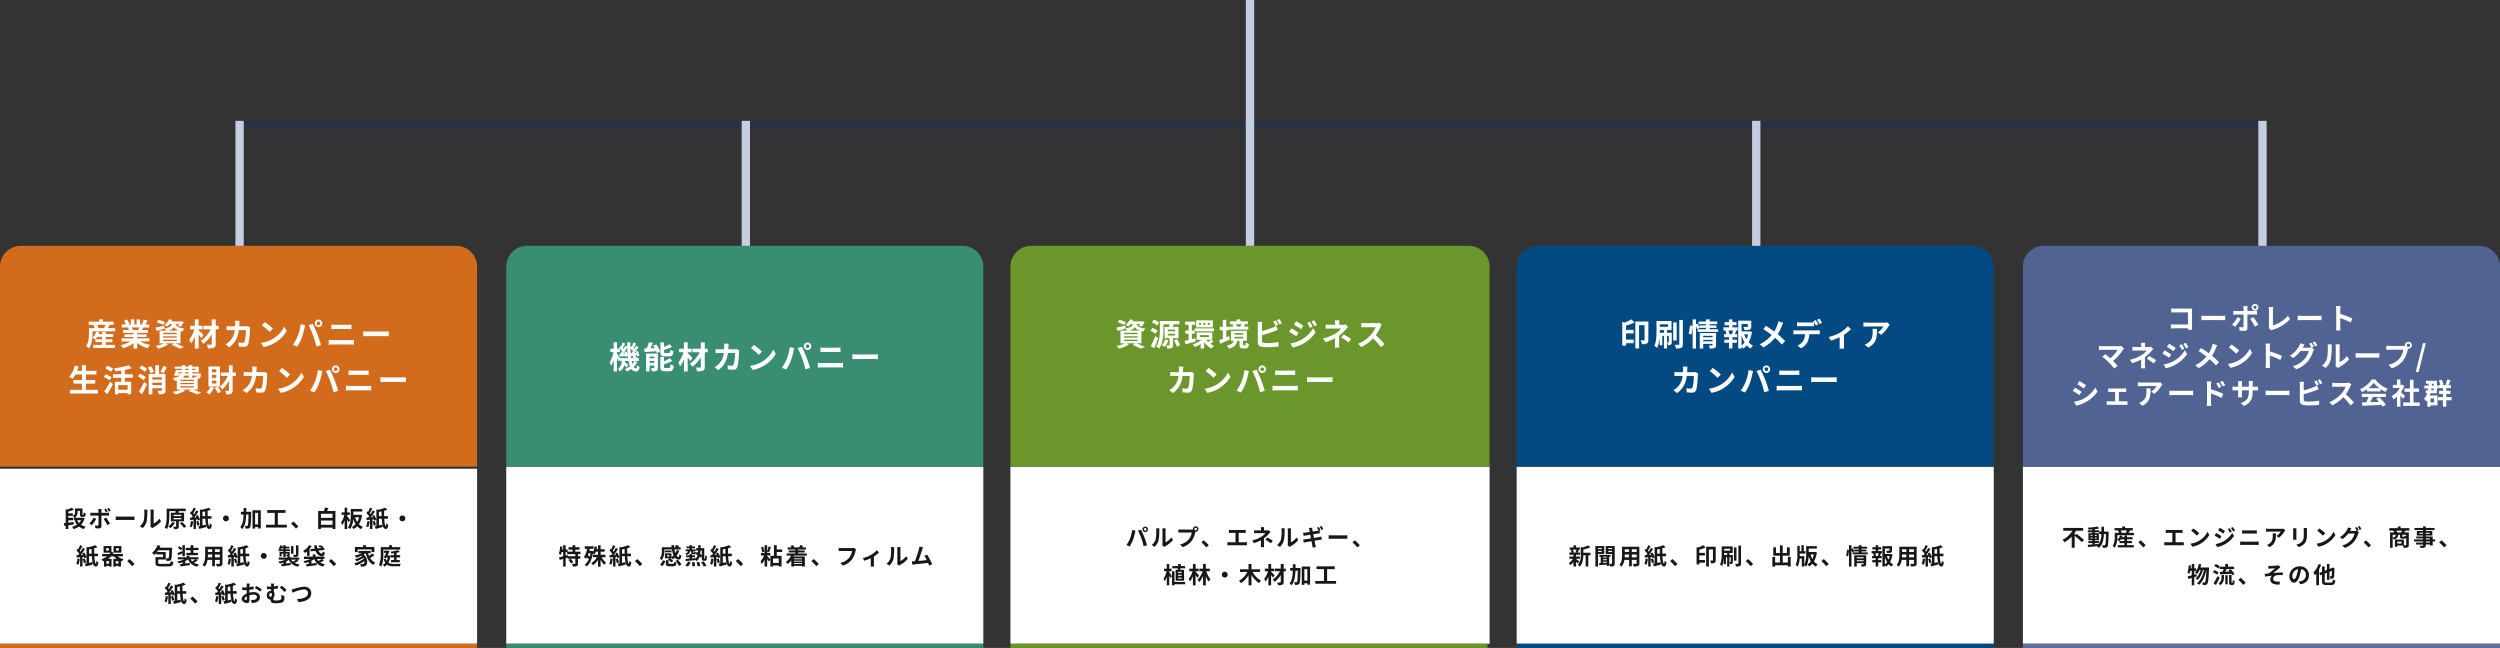
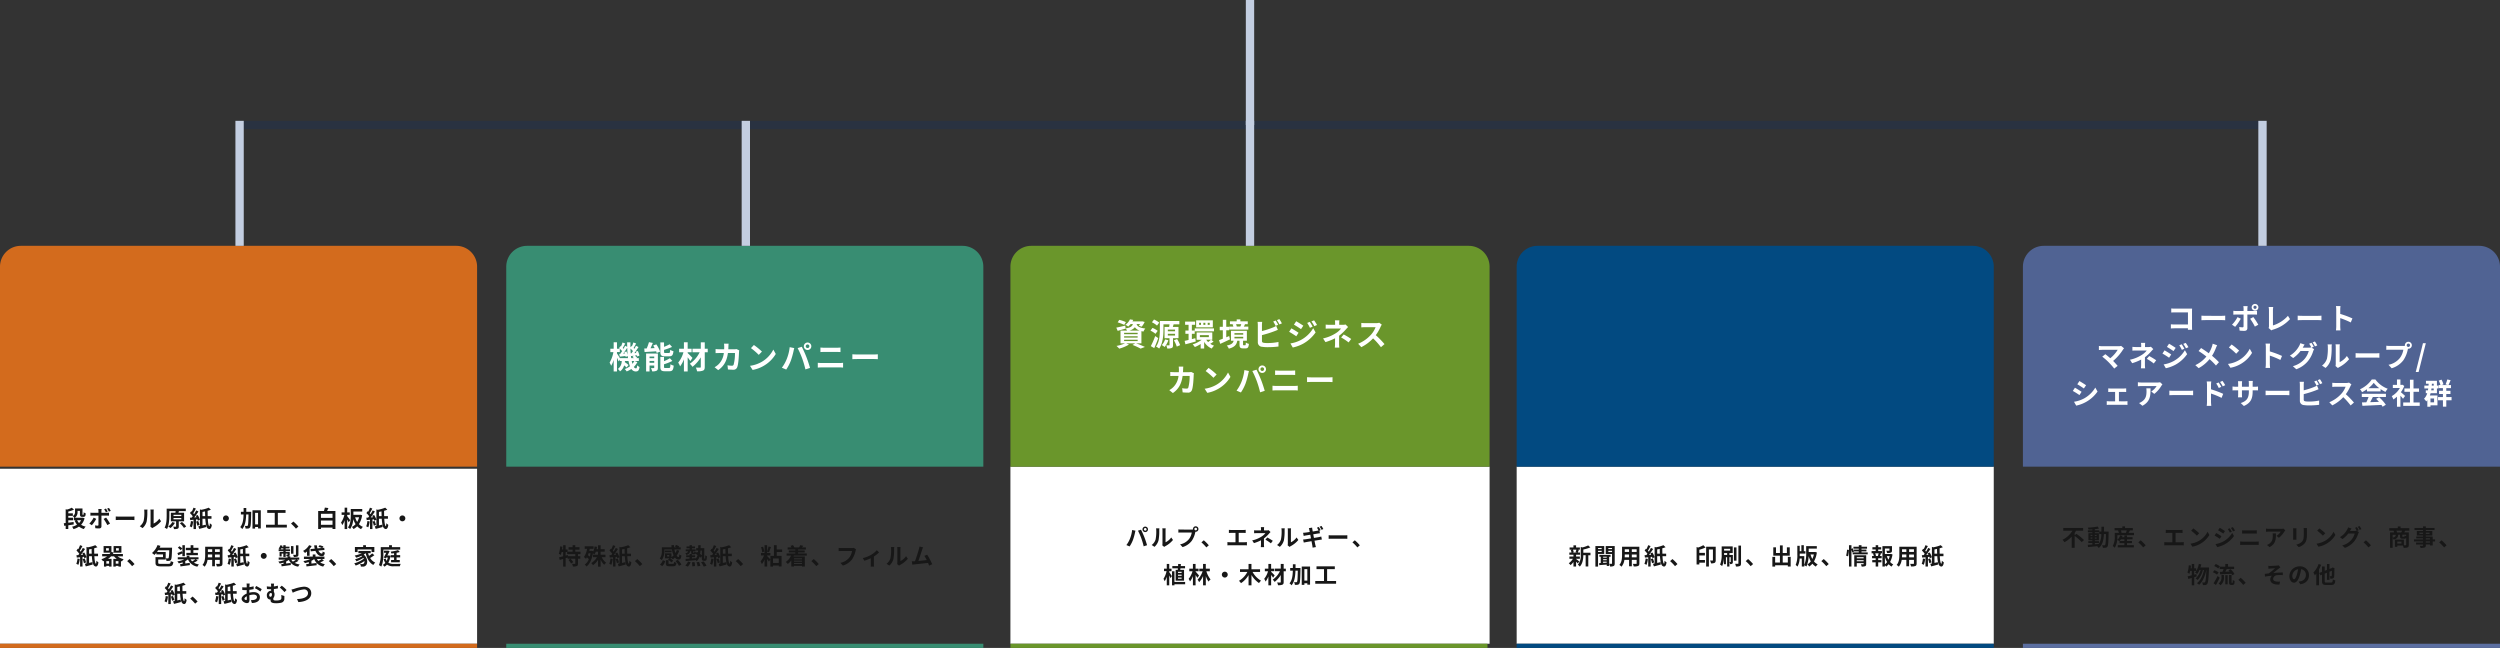
<svg xmlns="http://www.w3.org/2000/svg" width="1200" height="311" viewBox="0 0 1200 311">
  <rect x="0" y="0" width="1200" height="311" fill="#333333" stroke="none" />
  <g id="グループ_2967" data-name="グループ 2967" transform="translate(-100 -1344)">
    <rect id="長方形_236" data-name="長方形 236" width="229" height="84" transform="translate(100 1569)" fill="#fff" />
-     <rect id="長方形_236-2" data-name="長方形 236" width="229" height="85" transform="translate(343 1568)" fill="#fff" />
    <rect id="長方形_236-3" data-name="長方形 236" width="230" height="85" transform="translate(585 1568)" fill="#fff" />
    <rect id="長方形_236-4" data-name="長方形 236" width="229" height="85" transform="translate(828 1568)" fill="#fff" />
-     <rect id="長方形_236-5" data-name="長方形 236" width="229" height="85" transform="translate(1071 1568)" fill="#fff" />
    <path id="長方形_238" data-name="長方形 238" d="M10,0H219a10,10,0,0,1,10,10v96a0,0,0,0,1,0,0H0a0,0,0,0,1,0,0V10A10,10,0,0,1,10,0Z" transform="translate(343 1462)" fill="#388d72" />
    <path id="長方形_239" data-name="長方形 239" d="M10,0H220a10,10,0,0,1,10,10v96a0,0,0,0,1,0,0H0a0,0,0,0,1,0,0V10A10,10,0,0,1,10,0Z" transform="translate(585 1462)" fill="#6a962b" />
    <path id="長方形_240" data-name="長方形 240" d="M10,0H219a10,10,0,0,1,10,10v96a0,0,0,0,1,0,0H0a0,0,0,0,1,0,0V10A10,10,0,0,1,10,0Z" transform="translate(828 1462)" fill="#024a81" />
    <path id="長方形_241" data-name="長方形 241" d="M10,0H219a10,10,0,0,1,10,10v96a0,0,0,0,1,0,0H0a0,0,0,0,1,0,0V10A10,10,0,0,1,10,0Z" transform="translate(1071 1462)" fill="#506393" />
    <path id="パス_6485" data-name="パス 6485" d="M11.333,10.547c-.847.121-1.727.242-2.552.352V9.722h2.288V8.512H8.781v-.9H10.97V6.389H8.781V5.542a14.836,14.836,0,0,0,2.739-.924l-1.078-.924a10.217,10.217,0,0,1-2.3.9L7.527,4.42v6.633c-.33.033-.627.066-.9.1l.209,1.265.693-.1v1.606H8.781V12.142c.836-.121,1.738-.264,2.6-.4ZM14.919,9.7a5.067,5.067,0,0,1-.979,1.364,4.9,4.9,0,0,1-.9-1.364Zm.825-1.232-.22.044h-3.6a3.125,3.125,0,0,0,1.3-2.816V5.223h1.144V6.708c0,.7.088.946.264,1.133a1.063,1.063,0,0,0,.77.264H16a1.417,1.417,0,0,0,.6-.121.767.767,0,0,0,.385-.44,4.887,4.887,0,0,0,.154-1.122,3.271,3.271,0,0,1-.968-.528c0,.429-.022.748-.033.913-.033.132-.055.2-.1.22a.2.2,0,0,1-.143.044h-.176a.135.135,0,0,1-.11-.055A.962.962,0,0,1,15.59,6.7V4.079H12.015V5.652a2.093,2.093,0,0,1-1.133,2.079,4.584,4.584,0,0,1,.836.781h-.275V9.7h1.089l-.693.187a7.253,7.253,0,0,0,1.133,1.958,7.229,7.229,0,0,1-2.387.979,4.955,4.955,0,0,1,.693,1.155,8.731,8.731,0,0,0,2.629-1.21,6.816,6.816,0,0,0,2.365,1.177,4.713,4.713,0,0,1,.847-1.177,6.764,6.764,0,0,1-2.189-.88,7.121,7.121,0,0,0,1.661-3.1ZM29.153,5.212a12.5,12.5,0,0,0-.858-1.419l-.869.352A10.709,10.709,0,0,1,28.284,5.6Zm-1.452.33A13.9,13.9,0,0,0,26.865,4.1L26,4.464a11.96,11.96,0,0,1,.825,1.452ZM20.958,8.468a11.463,11.463,0,0,1-2.068,2.838l1.188.814A17.265,17.265,0,0,0,22.2,9.051Zm6.3-.979c.3,0,.726.011,1.067.033V6.081a8.572,8.572,0,0,1-1.078.077H24.687v-.88a8.917,8.917,0,0,1,.1-.957H23.158a5.7,5.7,0,0,1,.1.957v.88H20.463A8.545,8.545,0,0,1,19.4,6.07V7.533c.308-.033.737-.044,1.067-.044h2.794V7.5c0,.517,0,4-.011,4.411-.011.286-.121.4-.407.4a7.608,7.608,0,0,1-1.221-.132l.132,1.364a15.883,15.883,0,0,0,1.793.1c.781,0,1.144-.4,1.144-1.034V7.489ZM25.732,9.084a20.885,20.885,0,0,1,1.782,2.948l1.3-.7a25.57,25.57,0,0,0-1.881-2.893Zm5.83.55c.407-.033,1.144-.055,1.771-.055H39.24c.462,0,1.023.044,1.287.055V7.907c-.286.022-.781.066-1.287.066H33.333c-.572,0-1.375-.033-1.771-.066Zm12.87,3.85a6.371,6.371,0,0,0,1.958-3.157,24.271,24.271,0,0,0,.33-4.73,7.015,7.015,0,0,1,.077-.99H45.18a4.015,4.015,0,0,1,.1,1,18.955,18.955,0,0,1-.319,4.356,5.189,5.189,0,0,1-1.87,2.629Zm4.664.033a2.8,2.8,0,0,1,.484-.33,12.112,12.112,0,0,0,3.729-3l-.847-1.21A6.966,6.966,0,0,1,49.745,11.3V5.542a5.586,5.586,0,0,1,.077-.957H48.183a4.877,4.877,0,0,1,.088.946v6.413a4.186,4.186,0,0,1-.088.814ZM58.688,10.6a5.631,5.631,0,0,1-1.936,2.1,8.643,8.643,0,0,1,1.078.77,8.245,8.245,0,0,0,2.123-2.519Zm.6-1.969h3.74v.638h-3.74Zm0-1.54h3.74V7.72h-3.74Zm5.082,3.157V6.114H61.658l.231-.748-.154-.011h3.443V4.167H56V7.423c0,1.716-.077,4.18-.99,5.863a4.74,4.74,0,0,1,1.155.649c.968-1.815,1.122-4.642,1.122-6.512V5.355h3.014a6.86,6.86,0,0,1-.1.759H58.017V10.25h2.519v2.4c0,.132-.044.165-.209.165s-.682.011-1.166-.011a4.534,4.534,0,0,1,.363,1.155,4.6,4.6,0,0,0,1.76-.187c.418-.176.528-.5.528-1.089V10.25Zm-2.035.924A11.665,11.665,0,0,1,64.3,13.4l1.078-.7a13.017,13.017,0,0,0-2.035-2.145ZM67.631,10.1a8.253,8.253,0,0,1-.561,2.552,5.514,5.514,0,0,1,.99.484,10.16,10.16,0,0,0,.66-2.849Zm3.124-.825a6.219,6.219,0,0,1,.2.682l.99-.462a8.655,8.655,0,0,0-1.067-2.3l-.924.407c.121.209.253.44.363.682l-1.067.077c.682-.869,1.419-1.936,2.013-2.849l-1.067-.517a18.718,18.718,0,0,1-1.023,1.815c-.121-.143-.253-.308-.407-.473.4-.616.858-1.474,1.254-2.233l-1.155-.418a13.507,13.507,0,0,1-.825,1.925c-.088-.077-.165-.154-.253-.22l-.616.891A8.955,8.955,0,0,1,68.5,7.808c-.154.22-.319.44-.473.638-.319.022-.627.044-.891.055l.187,1.144c.473-.044,1.012-.1,1.573-.165v4.466h1.166v-4.6Zm-.627,1.1a10.989,10.989,0,0,1,.605,1.969l1.034-.374a11.339,11.339,0,0,0-.66-1.914ZM73.2,7.753V5.718c.4-.066.814-.143,1.221-.242q.017,1.188.066,2.277Zm4.312,1.232V7.753H75.694c-.022-.814-.033-1.694-.033-2.574a15.351,15.351,0,0,0,1.562-.506L76.2,3.683a17.681,17.681,0,0,1-3.586,1.023l-.649-.2v7.964q-.429.1-.792.165l.462,1.243c.968-.253,2.189-.572,3.322-.9l-.165-1.144c-.539.121-1.078.253-1.6.363V8.985h1.342c.165,2.475.495,4.323,1.353,4.752.792.528,1.6.088,1.793-1.815a6.989,6.989,0,0,1-.946-.781c-.033.9-.121,1.485-.253,1.43-.407-.154-.627-1.606-.737-3.586Zm5.533-.165A1.408,1.408,0,1,0,84.45,7.412,1.418,1.418,0,0,0,83.042,8.82ZM94.207,5.652c.011-.594.011-1.2.011-1.815H92.931c0,.627,0,1.232-.011,1.815H91.633V6.928h1.276C92.832,9.5,92.535,11.6,91.3,13a3.446,3.446,0,0,1,.957.957c1.419-1.628,1.8-4.092,1.914-7.029h1.111c-.066,3.674-.154,5.038-.363,5.335a.4.4,0,0,1-.374.2c-.209,0-.605-.011-1.045-.044a3.154,3.154,0,0,1,.374,1.309,6.2,6.2,0,0,0,1.331-.044,1.171,1.171,0,0,0,.847-.561c.341-.506.418-2.189.517-6.875.011-.165.011-.594.011-.594Zm4.246,6.05V6.191h1.419V11.7ZM97.188,4.937v8.789h1.265v-.759h1.419v.682h1.309V4.937Zm12.177,6.941V6.191h3.7V4.827h-8.789V6.191h3.6v5.687h-4.191V13.2h10v-1.32Zm9.867.869a20.619,20.619,0,0,0-2.4-2.409l-1.144.99a20.645,20.645,0,0,1,2.365,2.431Zm10.824-.847V9.865h5.555V11.9Zm5.555-5.291V8.567h-5.555V6.609ZM133,5.278c.22-.44.429-.924.638-1.419l-1.705-.22a11.5,11.5,0,0,1-.451,1.639h-2.761v8.657h1.331v-.7h5.555v.693H137V5.278ZM144.092,9.7c-.2-.308-1.122-1.562-1.441-1.947V7.148h1.232V5.938h-1.232V3.683h-1.232V5.938h-1.441v1.21h1.32a10.815,10.815,0,0,1-1.606,3.7,5.964,5.964,0,0,1,.616,1.21,9.33,9.33,0,0,0,1.111-2.3v4.191h1.232V9.326c.275.495.55,1.023.7,1.375Zm4.268-1.419a8.723,8.723,0,0,1-.913,2.244,8.414,8.414,0,0,1-.979-2.244ZM149,7.06l-.22.044h-3.157V5.542h4.257V4.332h-5.511v3.1c0,1.716-.11,4.1-1.353,5.731a4.888,4.888,0,0,1,1.045.781,9.176,9.176,0,0,0,1.5-4.785,10.214,10.214,0,0,0,1.122,2.42,5.518,5.518,0,0,1-1.782,1.353,4.426,4.426,0,0,1,.781,1.023,7.337,7.337,0,0,0,1.782-1.353,6.308,6.308,0,0,0,1.859,1.4,5.025,5.025,0,0,1,.88-1.1,5.617,5.617,0,0,1-1.925-1.32,10.606,10.606,0,0,0,1.54-4.268Zm3.333,3.036a8.254,8.254,0,0,1-.561,2.552,5.515,5.515,0,0,1,.99.484,10.16,10.16,0,0,0,.66-2.849Zm3.124-.825a6.219,6.219,0,0,1,.2.682l.99-.462a8.654,8.654,0,0,0-1.067-2.3l-.924.407c.121.209.253.44.363.682l-1.067.077c.682-.869,1.419-1.936,2.013-2.849l-1.067-.517a18.718,18.718,0,0,1-1.023,1.815c-.121-.143-.253-.308-.407-.473.4-.616.858-1.474,1.254-2.233l-1.155-.418a13.5,13.5,0,0,1-.825,1.925c-.088-.077-.165-.154-.253-.22l-.616.891A8.954,8.954,0,0,1,153.2,7.808c-.154.22-.319.44-.473.638-.319.022-.627.044-.891.055l.187,1.144c.473-.044,1.012-.1,1.573-.165v4.466h1.166v-4.6Zm-.627,1.1a10.988,10.988,0,0,1,.6,1.969l1.034-.374a11.339,11.339,0,0,0-.66-1.914ZM157.9,7.753V5.718c.4-.066.814-.143,1.221-.242q.017,1.188.066,2.277Zm4.312,1.232V7.753h-1.815c-.022-.814-.033-1.694-.033-2.574a15.353,15.353,0,0,0,1.562-.506l-1.023-.99a17.682,17.682,0,0,1-3.586,1.023l-.649-.2v7.964q-.429.1-.792.165l.462,1.243c.968-.253,2.189-.572,3.322-.9l-.165-1.144c-.539.121-1.078.253-1.6.363V8.985h1.342c.165,2.475.5,4.323,1.353,4.752.792.528,1.6.088,1.793-1.815a6.988,6.988,0,0,1-.946-.781c-.033.9-.121,1.485-.253,1.43-.407-.154-.627-1.606-.737-3.586Zm5.533-.165a1.408,1.408,0,1,0,1.408-1.408A1.418,1.418,0,0,0,167.742,8.82ZM13.181,28.1a8.253,8.253,0,0,1-.561,2.552,5.514,5.514,0,0,1,.99.484,10.16,10.16,0,0,0,.66-2.849Zm3.124-.825a6.221,6.221,0,0,1,.2.682l.99-.462a8.654,8.654,0,0,0-1.067-2.3L15.5,25.6c.121.209.253.44.363.682l-1.067.077c.682-.869,1.419-1.936,2.013-2.849l-1.067-.517a18.719,18.719,0,0,1-1.023,1.815c-.121-.143-.253-.308-.407-.473.4-.616.858-1.474,1.254-2.233l-1.155-.418a13.505,13.505,0,0,1-.825,1.925c-.088-.077-.165-.154-.253-.22l-.616.891a8.955,8.955,0,0,1,1.331,1.529c-.154.22-.319.44-.473.638-.319.022-.627.044-.891.055l.187,1.144c.473-.044,1.012-.1,1.573-.165v4.466h1.166v-4.6Zm-.627,1.1a10.988,10.988,0,0,1,.6,1.969l1.034-.374a11.339,11.339,0,0,0-.66-1.914Zm3.069-2.618V23.718c.4-.066.814-.143,1.221-.242q.016,1.188.066,2.277Zm4.312,1.232V25.753H21.244c-.022-.814-.033-1.694-.033-2.574a15.352,15.352,0,0,0,1.562-.506l-1.023-.99a17.682,17.682,0,0,1-3.586,1.023l-.649-.2v7.964q-.429.1-.792.165l.462,1.243c.968-.253,2.189-.572,3.322-.9l-.165-1.144c-.539.121-1.078.253-1.595.363V26.985h1.342c.165,2.475.5,4.323,1.353,4.752.792.528,1.6.088,1.793-1.815a6.989,6.989,0,0,1-.946-.781c-.033.9-.121,1.485-.253,1.43-.407-.154-.627-1.606-.737-3.586Zm8.492,3.564v-1.21H32.86v1.21Zm-3.19,0h-1.32v-1.21h1.32Zm-.121-6.281H26.909V23.124H28.24Zm3.454-1.144h1.331v1.144H31.694Zm3.3,3.927V25.907H30.176a5.7,5.7,0,0,0,.341-.627v.011h3.762V22.1H30.517v3.157l-1.034-.352V22.1H25.721v3.19h3.3c-.132.209-.275.418-.429.616H25.039v1.144h2.354a9.62,9.62,0,0,1-2.728,1.375,4.767,4.767,0,0,1,.77,1c.165-.055.319-.11.473-.176v2.728h1.133v-.363h1.32v.352h1.177V28.261H27.855a8.157,8.157,0,0,0,1.452-1.21h1.43a6.492,6.492,0,0,0,1.3,1.21H30.407v3.718h1.144v-.363H32.86v.352h1.2V29.306c.154.055.319.11.484.154a5.306,5.306,0,0,1,.825-1.045,7.528,7.528,0,0,1-2.915-1.364Zm5.588,3.7a20.619,20.619,0,0,0-2.4-2.409l-1.144.99a20.645,20.645,0,0,1,2.365,2.431Zm12.716-.1c-1.155,0-1.353-.077-1.353-.539V28.591h3.586v-3.63h-4.18c.2-.264.385-.55.572-.836h5.324c-.077,2.552-.176,3.509-.352,3.751a.377.377,0,0,1-.363.165,9.206,9.206,0,0,1-.99-.044,2.92,2.92,0,0,1,.341,1.243,8.142,8.142,0,0,0,1.353-.044,1.1,1.1,0,0,0,.825-.506c.319-.429.418-1.749.517-5.236.011-.176.022-.561.022-.561H52.616c.143-.286.275-.583.4-.88l-1.4-.385a9.09,9.09,0,0,1-2.673,3.817,7.617,7.617,0,0,1,1.166.935,10.492,10.492,0,0,0,.935-1.012V26.1h3.2v1.331h-3.6v2.695c0,1.375.594,1.738,2.64,1.738h3.52c1.749,0,2.189-.407,2.4-2.09a4,4,0,0,1-1.243-.451c-.121,1.133-.264,1.32-1.21,1.32ZM67.51,25.379H65.453V26.5h5.533V25.379H68.819v-1.3h2.442V22.948H68.819V21.683H67.51v1.265H65.178v1.133H67.51Zm-4-2.09a9.394,9.394,0,0,0-1.4-1.111l-.748.737A8.2,8.2,0,0,1,62.7,24.1Zm.033,3.685h1.2V21.683h-1.2v3.806l-.231-.9c-.814.341-1.6.66-2.156.858l.407,1.067c.616-.275,1.32-.572,1.98-.88Zm6.237,1.507a14.794,14.794,0,0,1-1.54.979,4.147,4.147,0,0,1-.77-.979Zm.286,0h1.221v-.99H66.927v-.748H65.618v.748h-4.29v.99h3.135a11.553,11.553,0,0,1-3.344.979,4.449,4.449,0,0,1,.693.946,11.574,11.574,0,0,0,1.859-.506v.737c-.451.055-.869.1-1.232.143l.2,1.111c1.221-.176,2.926-.4,4.5-.638l-.066-1.067-2.145.286V29.35a6.991,6.991,0,0,0,1.3-.858,5.874,5.874,0,0,0,4.532,3.5,4.689,4.689,0,0,1,.726-1.067,6.747,6.747,0,0,1-2.42-.836,15.234,15.234,0,0,0,1.793-1.012Zm9.108-.968V26.16h2.321v1.353Zm-3.421,0c.022-.407.033-.8.033-1.155v-.2H77.85v1.353Zm2.1-3.85v1.276H75.782V23.663Zm3.641,1.276H79.17V23.663h2.321Zm1.3-2.519H74.484v3.927c0,1.54-.1,3.5-1.3,4.818a4.832,4.832,0,0,1,1.034.847,6.3,6.3,0,0,0,1.386-3.267H77.85v3.069h1.32V28.745h2.321V30.4c0,.2-.077.264-.286.264s-.924.011-1.54-.022a4.945,4.945,0,0,1,.418,1.254,5.108,5.108,0,0,0,2.112-.231c.44-.2.594-.55.594-1.254ZM85.781,28.1a8.253,8.253,0,0,1-.561,2.552,5.514,5.514,0,0,1,.99.484,10.16,10.16,0,0,0,.66-2.849Zm3.124-.825a6.221,6.221,0,0,1,.2.682l.99-.462a8.655,8.655,0,0,0-1.067-2.3L88.1,25.6c.121.209.253.44.363.682l-1.067.077c.682-.869,1.419-1.936,2.013-2.849l-1.067-.517a18.718,18.718,0,0,1-1.023,1.815c-.121-.143-.253-.308-.407-.473.4-.616.858-1.474,1.254-2.233l-1.155-.418a13.506,13.506,0,0,1-.825,1.925c-.088-.077-.165-.154-.253-.22l-.616.891a8.955,8.955,0,0,1,1.331,1.529c-.154.22-.319.44-.473.638-.319.022-.627.044-.891.055l.187,1.144c.473-.044,1.012-.1,1.573-.165v4.466h1.166v-4.6Zm-.627,1.1a10.989,10.989,0,0,1,.605,1.969l1.034-.374a11.34,11.34,0,0,0-.66-1.914Zm3.069-2.618V23.718c.4-.066.814-.143,1.221-.242q.017,1.188.066,2.277Zm4.312,1.232V25.753H93.844c-.022-.814-.033-1.694-.033-2.574a15.351,15.351,0,0,0,1.562-.506l-1.023-.99a17.682,17.682,0,0,1-3.586,1.023l-.649-.2v7.964q-.429.1-.792.165l.462,1.243c.968-.253,2.189-.572,3.322-.9l-.165-1.144c-.539.121-1.078.253-1.6.363V26.985h1.342c.165,2.475.495,4.323,1.353,4.752.792.528,1.6.088,1.793-1.815a6.989,6.989,0,0,1-.946-.781c-.033.9-.121,1.485-.253,1.43-.407-.154-.627-1.606-.737-3.586Zm5.533-.165a1.408,1.408,0,1,0,1.408-1.408A1.418,1.418,0,0,0,101.192,26.82Zm18.051-5.06h-1.188v4.367c0,.143-.044.187-.209.187s-.682.011-1.177-.011a4.058,4.058,0,0,1,.385,1.034,4.626,4.626,0,0,0,1.683-.176c.4-.165.506-.44.506-1Zm-2.387.363H115.69v3.663h1.166Zm1.287,6.512a12.8,12.8,0,0,1-1.562.946,4.025,4.025,0,0,1-.781-.946Zm-7.458-4.972a4.279,4.279,0,0,0,.275-.44h1.045v.44Zm7.854,4.972h1.1V27.6h-4.29v-.572h-1.166a1.435,1.435,0,0,0,.517-.11c.286-.132.363-.33.363-.748V24.928h-1.947v-.385h2.123v-.88h-2.123v-.44h1.826v-.836h-1.826v-.7h-1.111v.7h-.627c.066-.154.121-.3.176-.451l-.957-.242a4.783,4.783,0,0,1-.858,1.584c.176.088.462.253.682.385h-.671v.88h2.255v.385H110.19v2.156h.99V25.72h.825v1.606h1.111V25.72h.9v.451c0,.088-.033.121-.132.121-.077,0-.341,0-.594-.011a3.347,3.347,0,0,1,.319.759h.44V27.6h-4.279v1.034h3.212a12.4,12.4,0,0,1-3.4.924,5.631,5.631,0,0,1,.693.946,12.533,12.533,0,0,0,1.815-.462v.616c-.4.044-.77.088-1.089.121l.187,1.067c1.21-.176,2.849-.4,4.4-.616l-.044-1.023c-.737.1-1.485.2-2.2.286v-.957a8.283,8.283,0,0,0,1.3-.781,5.654,5.654,0,0,0,4.488,3.223,4.514,4.514,0,0,1,.715-1.045,7.434,7.434,0,0,1-2.387-.737,14.828,14.828,0,0,0,1.815-1.012Zm6.5-5.093.132,1.1,2.244-.231c.638,1.54,1.716,2.53,3,2.541.913,0,1.331-.308,1.507-1.727a3.324,3.324,0,0,1-1.034-.539c-.055.737-.143,1.023-.407,1.023-.6.011-1.232-.55-1.683-1.43l2.937-.3-.11-1.067-.88.088.495-.7a12.849,12.849,0,0,0-1.837-.6l-.561.759a12.083,12.083,0,0,1,1.617.572l-2.079.2a6.868,6.868,0,0,1-.264-1.474h-1.3a8.952,8.952,0,0,0,.253,1.595ZM123.357,26.8h1.254V23.465a8.964,8.964,0,0,0,.979-1.375l-1.221-.407a7.393,7.393,0,0,1-2.9,2.761,8.506,8.506,0,0,1,.924.979,10.916,10.916,0,0,0,.968-.715Zm7.084,1.507a13.231,13.231,0,0,1-1.628.946,4.237,4.237,0,0,1-.682-.946Zm.066,0h1.221V27.172h-4.3V26.149h-1.309v1.023h-4.235v1.133h3.069a11.669,11.669,0,0,1-3.344,1.012,4.64,4.64,0,0,1,.726.968,12.326,12.326,0,0,0,1.892-.517v.891c-.462.044-.891.088-1.265.121l.165,1.122c1.32-.165,3.146-.374,4.862-.583l-.022-1.067c-.825.088-1.683.176-2.486.264V29.207a7.979,7.979,0,0,0,1.331-.88,5.638,5.638,0,0,0,4.345,3.619,4.932,4.932,0,0,1,.792-1.144,6.4,6.4,0,0,1-2.266-.825,17.344,17.344,0,0,0,1.8-.913Zm6.875,2.442a20.618,20.618,0,0,0-2.4-2.409l-1.144.99a20.644,20.644,0,0,1,2.365,2.431Zm10.263-7.007h6.7V25h1.342V22.552H151.66v-.858h-1.342v.858h-3.96V25h1.287Zm7.018,1.881a13.232,13.232,0,0,1-1.529,1.2,9.724,9.724,0,0,1-.451-1.276h1.254v-1.1H148.03v1.1h1.606a13.3,13.3,0,0,1-3.366,1.111,7.755,7.755,0,0,1,.671,1.023,16.408,16.408,0,0,0,2.607-.935c.1.088.187.176.275.264a11.845,11.845,0,0,1-3.4,1.43,4.7,4.7,0,0,1,.66.99,16.208,16.208,0,0,0,3.333-1.65,4.291,4.291,0,0,1,.209.385,12.649,12.649,0,0,1-4.587,2.222,5.637,5.637,0,0,1,.682,1.089,16.963,16.963,0,0,0,4.2-2.178,1.436,1.436,0,0,1-.363,1.232.783.783,0,0,1-.66.231c-.286,0-.638-.022-1.056-.055a2.744,2.744,0,0,1,.374,1.254,9.119,9.119,0,0,0,.935.022,1.809,1.809,0,0,0,1.342-.462c1.089-.792,1.177-3.531-.9-5.335a7.071,7.071,0,0,0,.913-.638h.022c.627,2.563,1.716,4.587,3.674,5.632a5.494,5.494,0,0,1,.913-1.133,5.607,5.607,0,0,1-2.453-2.211,19.983,19.983,0,0,0,2.024-1.331Zm5.368-1.826h8.063V22.618h-3.971v-.924h-1.364v.924h-3.993v3.157a13.021,13.021,0,0,1-.869,5.478,5.22,5.22,0,0,1,1.089.726c.9-1.716,1.045-4.422,1.045-6.2Zm8.052,3.762v-1.1h-1.727V25.346a12.218,12.218,0,0,0,1.551-.4l-.858-.891a16.765,16.765,0,0,1-3.52.715,3.915,3.915,0,0,1,.319.913c.418-.033.858-.077,1.3-.143v.913h-1.617v1.1h1.617v1.254h-1.43V29.9h4.169V28.811h-1.529V27.557Zm-5.368-.957-.2.022h-.572c.4-.715.781-1.441,1.078-2.079l-.8-.275-.187.055h-1.705v1.034h1.078c-.363.715-.825,1.562-1.232,2.255l1.023.319.187-.319h.77a6.339,6.339,0,0,1-.561,1.617,4.264,4.264,0,0,1-.473-1.144l-.957.3a6,6,0,0,0,.792,1.8,4.279,4.279,0,0,1-1.221.957,4.3,4.3,0,0,1,.814.858,4.784,4.784,0,0,0,1.2-.979,5.269,5.269,0,0,0,3.289.792h2.9a4.318,4.318,0,0,1,.407-1.166c-.671.033-2.706.033-3.245.033a4.867,4.867,0,0,1-2.706-.594,9.147,9.147,0,0,0,1.023-3.267ZM55.531,46.1a8.253,8.253,0,0,1-.561,2.552,5.515,5.515,0,0,1,.99.484,10.16,10.16,0,0,0,.66-2.849Zm3.124-.825a6.221,6.221,0,0,1,.2.682l.99-.462a8.654,8.654,0,0,0-1.067-2.3l-.924.407c.121.209.253.44.363.682l-1.067.077c.682-.869,1.419-1.936,2.013-2.849l-1.067-.517a18.719,18.719,0,0,1-1.023,1.815c-.121-.143-.253-.308-.407-.473.4-.616.858-1.474,1.254-2.233l-1.155-.418a13.506,13.506,0,0,1-.825,1.925c-.088-.077-.165-.154-.253-.22l-.616.891A8.955,8.955,0,0,1,56.4,43.808c-.154.22-.319.44-.473.638-.319.022-.627.044-.891.055l.187,1.144c.473-.044,1.012-.1,1.573-.165v4.466h1.166v-4.6Zm-.627,1.1a10.989,10.989,0,0,1,.6,1.969l1.034-.374a11.339,11.339,0,0,0-.66-1.914ZM61.1,43.753V41.718c.4-.066.814-.143,1.221-.242q.016,1.188.066,2.277Zm4.312,1.232V43.753H63.594c-.022-.814-.033-1.694-.033-2.574a15.351,15.351,0,0,0,1.562-.506l-1.023-.99a17.681,17.681,0,0,1-3.586,1.023l-.649-.2v7.964q-.429.1-.792.165l.462,1.243c.968-.253,2.189-.572,3.322-.9l-.165-1.144c-.539.121-1.078.253-1.6.363V44.985h1.342c.165,2.475.495,4.323,1.353,4.752.792.528,1.6.088,1.793-1.815a6.989,6.989,0,0,1-.946-.781c-.033.9-.121,1.485-.253,1.43-.407-.154-.627-1.606-.737-3.586Zm5.423,3.762a20.619,20.619,0,0,0-2.4-2.409l-1.144.99a20.645,20.645,0,0,1,2.365,2.431Zm8.9-2.651a8.253,8.253,0,0,1-.561,2.552,5.515,5.515,0,0,1,.99.484,10.16,10.16,0,0,0,.66-2.849Zm3.124-.825a6.22,6.22,0,0,1,.2.682l.99-.462a8.655,8.655,0,0,0-1.067-2.3l-.924.407c.121.209.253.44.363.682l-1.067.077c.682-.869,1.419-1.936,2.013-2.849l-1.067-.517a18.718,18.718,0,0,1-1.023,1.815c-.121-.143-.253-.308-.407-.473.4-.616.858-1.474,1.254-2.233l-1.155-.418a13.506,13.506,0,0,1-.825,1.925c-.088-.077-.165-.154-.253-.22l-.616.891A8.955,8.955,0,0,1,80.6,43.808c-.154.22-.319.44-.473.638-.319.022-.627.044-.891.055l.187,1.144c.473-.044,1.012-.1,1.573-.165v4.466h1.166v-4.6Zm-.627,1.1a10.989,10.989,0,0,1,.605,1.969l1.034-.374a11.34,11.34,0,0,0-.66-1.914ZM85.3,43.753V41.718c.4-.066.814-.143,1.221-.242q.017,1.188.066,2.277Zm4.312,1.232V43.753H87.794c-.022-.814-.033-1.694-.033-2.574a15.351,15.351,0,0,0,1.562-.506l-1.023-.99a17.681,17.681,0,0,1-3.586,1.023l-.649-.2v7.964q-.429.1-.792.165l.462,1.243c.968-.253,2.189-.572,3.322-.9l-.165-1.144c-.539.121-1.078.253-1.6.363V44.985h1.342c.165,2.475.495,4.323,1.353,4.752.792.528,1.6.088,1.793-1.815a6.989,6.989,0,0,1-.946-.781c-.033.9-.121,1.485-.253,1.43-.407-.154-.627-1.606-.737-3.586Zm4.51,3.036c-.286,0-.792-.308-.792-.638,0-.385.44-.836,1.111-1.177.022.572.033,1.067.033,1.342C94.471,47.922,94.317,48.021,94.119,48.021ZM95.67,44.1c0-.319,0-.649.011-.979a21.037,21.037,0,0,0,2.079-.341l-.033-1.364a14.918,14.918,0,0,1-2,.407c.011-.275.022-.539.033-.781.022-.275.066-.748.088-.946h-1.5a8.648,8.648,0,0,1,.077.957c0,.187,0,.506-.011.891-.22.011-.429.022-.627.022a11.934,11.934,0,0,1-1.507-.088L92.3,43.2c.473.044,1.023.055,1.518.055.176,0,.374-.011.583-.022v.913c0,.253,0,.506.011.759-1.331.583-2.442,1.562-2.442,2.519,0,1.155,1.507,2.068,2.574,2.068.7,0,1.2-.352,1.2-1.7,0-.374-.033-1.21-.055-2.079a7.733,7.733,0,0,1,2.046-.3c.946,0,1.606.429,1.606,1.166,0,.792-.7,1.243-1.584,1.4a8.328,8.328,0,0,1-1.342.077l.506,1.4a8.875,8.875,0,0,0,1.43-.176c1.727-.429,2.4-1.4,2.4-2.684,0-1.5-1.32-2.387-2.992-2.387a8.866,8.866,0,0,0-2.09.286Zm2.684-1.76a16.548,16.548,0,0,1,2.618,1.584l.66-1.122a24.064,24.064,0,0,0-2.673-1.529Zm6.875,3.366c0-.638.352-1.067.781-1.067.308,0,.517.253.517.671,0,.616-.2,1.144-.693,1.144C105.515,46.459,105.229,46.184,105.229,45.711Zm5.764-.11a9.789,9.789,0,0,1,.077,1.342,1.021,1.021,0,0,1-.792,1.1,6.971,6.971,0,0,1-1.672.2c-1.287,0-1.408-.242-1.408-.7v-.429a2.888,2.888,0,0,0,.583-1.859,1.858,1.858,0,0,0-.319-1.1V42.741a17.658,17.658,0,0,0,1.936-.308v-1.32a16.269,16.269,0,0,1-1.936.385,7.587,7.587,0,0,1,.1-1.364h-1.529a5.736,5.736,0,0,1,.11,1.375V41.6h-.319a13,13,0,0,1-1.76-.154l.077,1.287q1.073.1,1.782.1h.22v.726H106.1a2.072,2.072,0,0,0-2.013,2.255c0,1.4.814,1.958,1.606,1.958a.946.946,0,0,0,.176-.011v.231c0,.759.11,1.562,2.64,1.562a10.557,10.557,0,0,0,2.365-.231,1.905,1.905,0,0,0,1.617-1.98c.022-.451.011-.66.011-1.276Zm-.693-3.553a14.813,14.813,0,0,1,2.244,2.178l.99-1.012a13.482,13.482,0,0,0-2.31-2.079Zm5.6.924.616,1.54a16.612,16.612,0,0,1,5.313-1.584,1.789,1.789,0,0,1,2.013,1.8c0,1.892-2.31,2.75-5.258,2.816L119.21,49c3.839-.2,6.193-1.782,6.193-4.246,0-2.013-1.551-3.146-3.52-3.146a18.375,18.375,0,0,0-4.653,1.034A11.752,11.752,0,0,1,115.9,42.972Z" transform="translate(124 1584)" fill="#171717" />
    <path id="合体_2" data-name="合体 2" d="M4930,15636h972" transform="translate(-4715.5 -14232)" fill="none" stroke="#00317d" stroke-width="4" opacity="0.196" />
    <path id="パス_6482" data-name="パス 6482" d="M74.222,16.308c-.028-.42-.056-1.162-.056-1.652V7.4c0-.406.028-.966.042-1.288-.238.014-.826.028-1.232.028H65.934c-.49,0-1.218-.028-1.736-.084V8.006c.392-.028,1.148-.056,1.736-.056H72.22v5.8H65.766c-.63,0-1.26-.042-1.75-.084v2c.462-.042,1.26-.084,1.806-.084h6.384c0,.266,0,.5-.014.728Zm4.466-4.592c.518-.042,1.456-.07,2.254-.07H88.46c.588,0,1.3.056,1.638.07v-2.2c-.364.028-.994.084-1.638.084H80.942c-.728,0-1.75-.042-2.254-.084ZM104.42,4.744a.753.753,0,0,1,.756.756.763.763,0,1,1-1.526,0A.756.756,0,0,1,104.42,4.744Zm0,2.38A1.617,1.617,0,1,0,102.8,5.5,1.613,1.613,0,0,0,104.42,7.124Zm-8.428,3.108a14.589,14.589,0,0,1-2.632,3.612l1.512,1.036a21.973,21.973,0,0,0,2.7-3.906Zm8.022-1.246c.378,0,.924.014,1.358.042V7.194a10.91,10.91,0,0,1-1.372.1h-3.262V6.172a11.351,11.351,0,0,1,.126-1.218H98.792a7.252,7.252,0,0,1,.126,1.218v1.12H95.362A10.876,10.876,0,0,1,94,7.18V9.042c.392-.042.938-.056,1.358-.056h3.556V9c0,.658,0,5.1-.014,5.614-.014.364-.154.5-.518.5a9.683,9.683,0,0,1-1.554-.168L97,16.686a20.215,20.215,0,0,0,2.282.126c.994,0,1.456-.5,1.456-1.316V8.986Zm-1.946,2.03a26.581,26.581,0,0,1,2.268,3.752l1.652-.9a32.543,32.543,0,0,0-2.394-3.682Zm10.178,5.572a3.95,3.95,0,0,1,.84-.378,17.616,17.616,0,0,0,8.12-5.04l-.994-1.582a15.891,15.891,0,0,1-7.2,4.62V6.942a9.918,9.918,0,0,1,.14-1.582h-2.2a8.652,8.652,0,0,1,.154,1.582V14.53a1.828,1.828,0,0,1-.182.91Zm12.642-4.872c.518-.042,1.456-.07,2.254-.07h7.518c.588,0,1.3.056,1.638.07v-2.2c-.364.028-.994.084-1.638.084h-7.518c-.728,0-1.75-.042-2.254-.084Zm26.278-.868a45.724,45.724,0,0,0-5.852-2.17V6.62a15.225,15.225,0,0,1,.126-1.694h-2.184a9.764,9.764,0,0,1,.14,1.694v8.036a14.981,14.981,0,0,1-.14,1.946h2.184c-.056-.56-.126-1.54-.126-1.946V10.694a40.437,40.437,0,0,1,5.054,2.086ZM40.146,24.032a4.522,4.522,0,0,1-1.3.154h-7.77a13.443,13.443,0,0,1-1.61-.126v1.96c.294-.028,1.05-.1,1.61-.1H38.48a15.538,15.538,0,0,1-3.556,4.032c-.882-.77-1.806-1.526-2.366-1.946L31.074,29.2a29.78,29.78,0,0,1,3.08,2.688,38.9,38.9,0,0,1,2.674,3.024l1.638-1.3c-.546-.658-1.372-1.568-2.17-2.366a23.325,23.325,0,0,0,4.774-5.474,3.811,3.811,0,0,1,.476-.588Zm14.294.406a4.2,4.2,0,0,1-1.162.14H51.6V23.85a11.474,11.474,0,0,1,.084-1.288h-2a9.044,9.044,0,0,1,.084,1.288v.728H47.342a13.171,13.171,0,0,1-1.792-.1v1.834c.434-.042,1.316-.07,1.82-.07h5.068a9,9,0,0,1-2.352,2.1,17.253,17.253,0,0,1-5.712,2.338l1.078,1.652a24.581,24.581,0,0,0,4.3-1.722v2.394a16.127,16.127,0,0,1-.112,1.792h2.016c-.042-.434-.1-1.232-.1-1.792,0-.882.014-2.408.014-3.528a21.127,21.127,0,0,0,2.94-2.744c.294-.336.728-.812,1.078-1.162Zm-1.988,5.81A22.019,22.019,0,0,1,55.8,32.474l1.176-1.54a31.559,31.559,0,0,0-3.36-2.03Zm16.758-7-1.162.49a12.646,12.646,0,0,1,1.232,2.2l1.218-.518A21.071,21.071,0,0,0,69.21,23.248Zm1.932-.672-1.19.49a13.453,13.453,0,0,1,1.316,2.128l1.19-.532A18,18,0,0,0,71.142,22.576Zm-8.008.406-1.008,1.54c.924.518,2.38,1.456,3.164,2l1.036-1.54C65.6,24.48,64.058,23.486,63.134,22.982Zm-2.59,9.94,1.05,1.834a17.607,17.607,0,0,0,4.676-1.722,16.888,16.888,0,0,0,5.558-5.04l-1.078-1.9A14.172,14.172,0,0,1,65.3,31.34,15.013,15.013,0,0,1,60.544,32.922Zm.434-6.748-1.008,1.54c.938.5,2.394,1.442,3.192,2l1.022-1.568C63.47,27.644,61.93,26.678,60.978,26.174Zm23.114-3.206a10.245,10.245,0,0,1-.336,1.288,15.26,15.26,0,0,1-1.54,3.318c-1.134-.84-2.576-1.82-3.7-2.52l-1.2,1.442a36.307,36.307,0,0,1,3.752,2.646,15.276,15.276,0,0,1-5.32,4.13l1.61,1.442a17.5,17.5,0,0,0,5.208-4.326,27.936,27.936,0,0,1,3.094,3.08l1.442-1.61a36.241,36.241,0,0,0-3.332-3.08,19.966,19.966,0,0,0,1.89-3.808,11.072,11.072,0,0,1,.574-1.246Zm9.086.392-1.316,1.4a29.109,29.109,0,0,1,3.5,3.024l1.428-1.47A29.4,29.4,0,0,0,93.178,23.36Zm-1.75,9.324L92.6,34.532A15.162,15.162,0,0,0,97.8,32.558a14.887,14.887,0,0,0,5.18-5.18L101.886,25.4a13.275,13.275,0,0,1-5.1,5.446A14.43,14.43,0,0,1,91.428,32.684Zm25.942-3.836a45.725,45.725,0,0,0-5.852-2.17V24.62a15.225,15.225,0,0,1,.126-1.694H109.46a9.764,9.764,0,0,1,.14,1.694v8.036a14.981,14.981,0,0,1-.14,1.946h2.184c-.056-.56-.126-1.54-.126-1.946V28.694a40.437,40.437,0,0,1,5.054,2.086Zm15.246-4.4a20.5,20.5,0,0,0-1.106-1.918l-1.106.448a16.234,16.234,0,0,1,1.022,1.806l-.1-.056a4.41,4.41,0,0,1-1.218.168H127.3l.042-.07c.168-.308.532-.938.868-1.428l-2.058-.672a6.121,6.121,0,0,1-.63,1.47,11.979,11.979,0,0,1-4.368,4.494l1.568,1.176a15.37,15.37,0,0,0,3.528-3.388h3.948a9.9,9.9,0,0,1-1.988,3.808,11.2,11.2,0,0,1-5.642,3.472l1.652,1.484a13.039,13.039,0,0,0,5.642-3.962,14.13,14.13,0,0,0,2.45-4.676,5.933,5.933,0,0,1,.462-.994l-1.19-.728Zm-.56-2.1a13.324,13.324,0,0,1,1.12,1.932l1.12-.476a19.989,19.989,0,0,0-1.134-1.9Zm6.216,12.264a8.109,8.109,0,0,0,2.492-4.018,30.889,30.889,0,0,0,.42-6.02,8.929,8.929,0,0,1,.1-1.26h-2.058a5.11,5.11,0,0,1,.126,1.274,24.125,24.125,0,0,1-.406,5.544,6.6,6.6,0,0,1-2.38,3.346Zm5.936.042a3.569,3.569,0,0,1,.616-.42,15.415,15.415,0,0,0,4.746-3.822l-1.078-1.54a8.866,8.866,0,0,1-3.458,2.954V24.508a7.108,7.108,0,0,1,.1-1.218h-2.086a6.207,6.207,0,0,1,.112,1.2v8.162a5.327,5.327,0,0,1-.112,1.036Zm8.484-4.942c.518-.042,1.456-.07,2.254-.07h7.518c.588,0,1.3.056,1.638.07v-2.2c-.364.028-.994.084-1.638.084h-7.518c-.728,0-1.75-.042-2.254-.084Zm25.326-5.18a.805.805,0,1,1,.8-.8A.81.81,0,0,1,178.018,24.536Zm-8.932-.476a15.589,15.589,0,0,1-1.666-.112v1.974c.364-.028,1.022-.056,1.666-.056h6.524a8.99,8.99,0,0,1-1.652,3.948,9.2,9.2,0,0,1-5.488,3.29L170,34.77a11.08,11.08,0,0,0,5.628-3.864,14.132,14.132,0,0,0,2.1-5.1l.112-.42a.8.8,0,0,0,.182.014,1.673,1.673,0,1,0-1.68-1.666,1.551,1.551,0,0,0,.028.266,6.2,6.2,0,0,1-.8.056ZM181.56,36.548h1.372L186.4,22.73h-1.372ZM20.126,40.912,19.1,42.452c.924.518,2.38,1.47,3.164,2.016l1.05-1.554C22.59,42.41,21.05,41.43,20.126,40.912Zm-2.6,9.94,1.05,1.848A16.616,16.616,0,0,0,28.82,45.938l-1.078-1.9a14.271,14.271,0,0,1-5.446,5.25A15.535,15.535,0,0,1,17.522,50.852ZM17.97,44.1l-1.022,1.554a36.563,36.563,0,0,1,3.192,1.988l1.022-1.568C20.448,45.574,18.908,44.608,17.97,44.1Zm21.112,6.524V46.12h2.394c.308,0,.742.028,1.092.056V44.412a9.529,9.529,0,0,1-1.092.07H35.064a7.335,7.335,0,0,1-1.106-.07v1.764c.308-.028.812-.056,1.106-.056h2.184v4.508H34.392a10.814,10.814,0,0,1-1.148-.084v1.834a8.269,8.269,0,0,1,1.148-.07H42.12a7.137,7.137,0,0,1,1.064.07V50.544a10.285,10.285,0,0,1-1.064.084Zm13.146-6.216a7.761,7.761,0,0,1,.1,1.26c0,2.3-.336,3.78-2.114,5.012a5.532,5.532,0,0,1-1.47.77l1.624,1.33c3.822-2.044,3.892-4.9,3.892-8.372Zm6.622-2.926a6.975,6.975,0,0,1-1.414.126H49.89a11.1,11.1,0,0,1-1.708-.14v1.946c.658-.056,1.12-.1,1.708-.1h7.294a8.326,8.326,0,0,1-2.576,2.6l1.442,1.162a14.088,14.088,0,0,0,3.374-3.836,7.049,7.049,0,0,1,.546-.728Zm4.438,6.23c.518-.042,1.456-.07,2.254-.07H73.06c.588,0,1.3.056,1.638.07v-2.2c-.364.028-.994.084-1.638.084H65.542c-.728,0-1.75-.042-2.254-.084Zm26.81-4.83a18.54,18.54,0,0,0-1.316-2.072l-1.162.546a13.109,13.109,0,0,1,1.3,2.1Zm-1.876.812c-.322-.63-.882-1.526-1.274-2.114l-1.176.5A11.407,11.407,0,0,1,87,44.244Zm-4.942-.882a15.225,15.225,0,0,1,.126-1.694H81.222a9.879,9.879,0,0,1,.14,1.694v8.05a15.16,15.16,0,0,1-.14,1.946h2.2c-.07-.574-.14-1.554-.14-1.946V46.9a37.506,37.506,0,0,1,5.068,2.086l.784-1.946A48.706,48.706,0,0,0,83.28,44.86Zm19.992.812v-1.47a12.038,12.038,0,0,1,.084-1.3h-1.988a9.239,9.239,0,0,1,.084,1.3v1.47H98.134V42.256a8.625,8.625,0,0,1,.084-1.274H96.23a11.372,11.372,0,0,1,.084,1.26v1.386h-1.19a9.257,9.257,0,0,1-1.512-.126v1.9c.308-.028.812-.056,1.512-.056h1.19v1.9a11.322,11.322,0,0,1-.084,1.47h1.96c-.014-.28-.056-.854-.056-1.47v-1.9h3.318v.532c0,3.43-1.19,4.648-3.892,5.586l1.5,1.414c3.374-1.484,4.214-3.6,4.214-7.07V45.35h1.036c.742,0,1.232.014,1.54.042V43.53a8.3,8.3,0,0,1-1.54.1Zm6.216,4.088c.518-.042,1.456-.07,2.254-.07h7.518c.588,0,1.3.056,1.638.07v-2.2c-.364.028-.994.084-1.638.084h-7.518c-.728,0-1.75-.042-2.254-.084Zm25.564-5.138c-.266-.518-.77-1.4-1.12-1.918l-1.106.462a15.509,15.509,0,0,1,1.092,1.932Zm-7.266,4.62a48.323,48.323,0,0,0,5.488-1.708c.462-.168,1.092-.434,1.638-.658l-.756-1.778a9.055,9.055,0,0,1-1.526.756,35.307,35.307,0,0,1-4.844,1.554V42.718a10.683,10.683,0,0,1,.112-1.456h-2.072a11.779,11.779,0,0,1,.112,1.456v7.63a2,2,0,0,0,1.918,2.086,15.365,15.365,0,0,0,2.352.168,39.782,39.782,0,0,0,4.984-.294V50.264a23.718,23.718,0,0,1-4.872.49,13.093,13.093,0,0,1-1.624-.084c-.63-.126-.91-.28-.91-.882Zm6.692-6.72a14.842,14.842,0,0,1,1.134,1.932l1.106-.476a17.43,17.43,0,0,0-1.134-1.9Zm15.05,1.176a5.054,5.054,0,0,1-1.456.182h-4.928a15.641,15.641,0,0,1-1.652-.1v1.988c.294-.014,1.064-.1,1.652-.1h4.746a10.847,10.847,0,0,1-2.086,3.43,15.861,15.861,0,0,1-5.74,4.018l1.442,1.512a18.441,18.441,0,0,0,5.264-3.934,31.926,31.926,0,0,1,3.528,3.962l1.6-1.386a39.359,39.359,0,0,0-3.906-4,20.584,20.584,0,0,0,2.2-3.85,6.614,6.614,0,0,1,.49-.868Zm9.3,2.688a12.723,12.723,0,0,0,2.562-2.59,13.625,13.625,0,0,0,2.688,2.59Zm-.686,1.526h6.538V44.762a16.918,16.918,0,0,0,2.352,1.358,8.629,8.629,0,0,1,1.078-1.526,12.806,12.806,0,0,1-5.922-4.438h-1.736a13.81,13.81,0,0,1-5.656,4.69,6.5,6.5,0,0,1,.98,1.4,16.165,16.165,0,0,0,2.366-1.4Zm-2.478,2.7h3.248a26.881,26.881,0,0,1-1.064,2.534l-2.114.07.224,1.624c2.38-.112,5.838-.252,9.128-.434a7.422,7.422,0,0,1,.56.868l1.554-.938a18.829,18.829,0,0,0-3.206-3.6l-1.47.77a16.687,16.687,0,0,1,1.372,1.428c-1.428.056-2.87.112-4.214.154.42-.784.882-1.652,1.288-2.478h6.272V47.03H155.66Zm20.79-.518c-.294-.28-1.372-1.246-2.044-1.792a13.589,13.589,0,0,0,1.652-3l-.938-.6-.294.07h-.63V40.156h-1.652v2.576h-1.988v1.5h3.388a10.53,10.53,0,0,1-3.92,3.92,6.673,6.673,0,0,1,.784,1.582,11.585,11.585,0,0,0,1.736-1.344v4.83H174.2V47.94c.476.518.952,1.078,1.246,1.47Zm4.032,3.136V46.064h2.646v-1.61h-2.646V40.268h-1.708v4.186h-2.66v1.61h2.66v5.124H175.54v1.624h7.924V51.188Zm9.87-1.932v1.862H188.63V49.256Zm-.168-4.788v.882h-1.218c.056-.294.1-.588.14-.882Zm0-2.282v.9h-.938c.028-.294.056-.588.07-.9Zm-1.848,5.642c.126-.35.238-.7.336-1.078h3.052V44.468h.686V43.082h-.686v-2.3H186.46v1.4h1.288c-.014.308-.028.6-.056.9h-2v1.386h1.862c-.042.308-.084.6-.14.882h-1.036v1.4h.686a6.187,6.187,0,0,1-1.54,2.66,7.341,7.341,0,0,1,1.064,1.274,7.117,7.117,0,0,0,.532-.6v3.136h1.512v-.672h3.346V47.828Zm10.416.756h-2.534v-1.47h2V45.6h-2V44.314h2.254V42.83h-1.218c.322-.616.7-1.484,1.05-2.338l-1.61-.364a15.129,15.129,0,0,1-.84,2.394l1.162.308H193.95l.91-.322a8.186,8.186,0,0,0-.952-2.282l-1.33.462a8.858,8.858,0,0,1,.826,2.142h-.84v1.484h2.044V45.6h-1.862v1.512h1.862v1.47h-2.352v1.554h2.352V53.2h1.61V50.138h2.534Z" transform="translate(1078 1486)" fill="#fff" />
    <path id="パス_6483" data-name="パス 6483" d="M34.445,13.28a6.2,6.2,0,0,1-.87,1.365c-.12-.405-.24-.87-.345-1.365Zm-6.9-1.38c-.36-.63-1.08-1.785-1.4-2.25V9.005h1.365V7.415a9.68,9.68,0,0,1,1.11,1.11c-.3.48-.615.93-.9,1.32l-.465.03.24,1.32c.84-.09,1.77-.21,2.745-.315.03.165.045.315.06.45l1.02-.4c.045.33.09.66.12.975ZM29.69,9.005a7.075,7.075,0,0,1,.24.675l-.81.06c.645-.84,1.35-1.89,1.95-2.82.03,1.2.1,2.355.21,3.45a8.941,8.941,0,0,0-.585-1.68Zm3.045.63c-.06-.75-.105-1.515-.12-2.325a10.142,10.142,0,0,1,1.2,1.215c-.255.39-.51.765-.75,1.08ZM32.99,11.9c-.075-.45-.135-.915-.18-1.41l.09.42c.42-.045.855-.1,1.32-.15l-.675.585a8.374,8.374,0,0,1,.72.555Zm1.545,1.38h2.1V11.9h-1.14l.285-.255a5.863,5.863,0,0,0-1.14-.945l1.11-.15a5.824,5.824,0,0,1,.12.585l1.065-.45a9.192,9.192,0,0,0-.78-2.22l-1,.36c.09.2.18.4.255.615l-.9.06c.66-.885,1.38-1.98,1.98-2.925l-1.215-.6c-.21.435-.48.945-.765,1.44l-.39-.39c.375-.585.81-1.395,1.23-2.145L34.01,4.37a14.849,14.849,0,0,1-.735,1.935l-.24-.18-.435.63c-.015-.795-.015-1.6,0-2.445H31.025c0,.735.015,1.455.03,2.16L30.05,5.975c-.21.45-.465.945-.765,1.455-.1-.12-.24-.255-.375-.39.36-.6.8-1.425,1.215-2.145l-1.32-.51A16.683,16.683,0,0,1,28.07,6.32l-.255-.195-.66.975c.105.09.225.18.33.285H26.15V4.3H24.56v3.09h-1.6v1.62H24.44a15.772,15.772,0,0,1-1.83,5.055,10.169,10.169,0,0,1,.75,1.515,12.835,12.835,0,0,0,1.2-2.82V18.29h1.59v-6.6c.3.66.6,1.35.75,1.8l.6-.885v.675h.93A4.777,4.777,0,0,1,26.585,17.1a4.132,4.132,0,0,1,1.005,1.17,5.127,5.127,0,0,0,1.995-2.88,9.478,9.478,0,0,1,1.155,1.02l.96-1.185a11.955,11.955,0,0,0-1.785-1.38c.03-.18.06-.375.075-.57h1.7a13.8,13.8,0,0,0,.69,2.52,9.3,9.3,0,0,1-2.5,1.35,6.589,6.589,0,0,1,.93,1.14A10.829,10.829,0,0,0,33.065,17.1a2.474,2.474,0,0,0,2.055,1.2c1.17,0,1.59-.45,1.86-2.145a4.272,4.272,0,0,1-1.155-.81c-.075,1.185-.21,1.47-.585,1.47a1.261,1.261,0,0,1-1-.69,8.659,8.659,0,0,0,1.695-2.325Zm16.68-2.25c1.38,0,1.845-.555,2.04-2.475A4.931,4.931,0,0,1,51.68,7.9c-.06,1.305-.165,1.53-.645,1.53H49.4c-.57,0-.66-.06-.66-.6V7.94a27.523,27.523,0,0,0,3.84-1.41L51.44,5.24a23.37,23.37,0,0,1-2.7,1.245V4.34H46.97V8.855c0,1.65.42,2.175,2.175,2.175ZM41.78,14.135V13.25h2.25v.885Zm2.25-2.985v.78H41.78v-.78Zm1.755-1.47H40.13v8.61h1.65V15.455h2.25v1c0,.18-.06.225-.24.225a12.461,12.461,0,0,1-1.32,0,6.6,6.6,0,0,1,.57,1.575,4.446,4.446,0,0,0,2.1-.3c.495-.255.645-.69.645-1.47Zm-2.25-3.825c.24.39.48.81.7,1.23l-1.995.09c.375-.8.78-1.7,1.125-2.565l-1.86-.375A23.7,23.7,0,0,1,40.415,7.25c-.42.015-.81.03-1.17.03l.15,1.695c1.53-.09,3.57-.21,5.55-.345a5.541,5.541,0,0,1,.27.8l1.635-.66a14.67,14.67,0,0,0-1.815-3.48Zm5.88,10.785c-.585,0-.69-.075-.69-.6v-1.2a22.741,22.741,0,0,0,4.005-1.59l-1.185-1.305a16.989,16.989,0,0,1-2.82,1.41V11.33H46.97v4.71c0,1.65.435,2.16,2.19,2.16h2.13c1.44,0,1.89-.585,2.085-2.7a5.553,5.553,0,0,1-1.56-.66c-.075,1.515-.18,1.8-.69,1.8ZM62.39,11.8c-.33-.375-1.71-1.815-2.31-2.31V9.08h1.89V7.385H60.08V4.3h-1.8v3.09H55.97V9.08h2.085a13.678,13.678,0,0,1-2.52,4.98,8.718,8.718,0,0,1,.915,1.785,13.3,13.3,0,0,0,1.83-3.36V18.29h1.8V11.51c.495.645.975,1.335,1.275,1.815Zm7.32-4.41H68.285V4.325H66.38v3.06H62.39V9.08h3.45a14.429,14.429,0,0,1-4.74,5.535,6.985,6.985,0,0,1,1.29,1.47,17.446,17.446,0,0,0,3.99-4.545V16.1c0,.27-.1.345-.375.36-.255,0-1.185,0-2.01-.03a6.868,6.868,0,0,1,.6,1.8,7.083,7.083,0,0,0,2.85-.345c.615-.285.84-.75.84-1.785V9.08H69.71Zm13.83.165a7.323,7.323,0,0,1-1.14.1H79.58c.03-.435.045-.885.06-1.35.015-.36.045-.99.09-1.335H77.525a11.1,11.1,0,0,1,.1,1.38c0,.45-.015.885-.03,1.3H75.455c-.57,0-1.35-.045-1.98-.1V9.515c.645-.06,1.47-.06,1.98-.06h1.98A8.821,8.821,0,0,1,74.96,14.8,8.6,8.6,0,0,1,73,16.265l1.74,1.41c2.685-1.9,4.11-4.26,4.665-8.22h3.375a20.529,20.529,0,0,1-.63,5.565.8.8,0,0,1-.855.525,12.415,12.415,0,0,1-2.1-.21l.225,2.01c.735.06,1.635.12,2.49.12A1.847,1.847,0,0,0,83.84,16.31c.645-1.53.825-5.715.885-7.335a6.484,6.484,0,0,1,.105-.795ZM91.865,5.6l-1.41,1.5a31.188,31.188,0,0,1,3.75,3.24l1.53-1.575A31.5,31.5,0,0,0,91.865,5.6ZM89.99,15.59l1.26,1.98a16.245,16.245,0,0,0,5.565-2.115,15.95,15.95,0,0,0,5.55-5.55l-1.17-2.115a14.223,14.223,0,0,1-5.46,5.835A15.46,15.46,0,0,1,89.99,15.59Zm26.775-9.375a.87.87,0,1,1,.87.855A.871.871,0,0,1,116.765,6.215Zm-.93,0a1.8,1.8,0,1,0,1.8-1.8A1.8,1.8,0,0,0,115.835,6.215Zm-8.205,6.12a18.072,18.072,0,0,1-2.34,4.17l2.1.885a20.624,20.624,0,0,0,2.22-4.29,37.507,37.507,0,0,0,1.275-4.515c.06-.33.225-1.065.36-1.5l-2.19-.45A21.613,21.613,0,0,1,107.63,12.335Zm7.41-.315a46.348,46.348,0,0,1,1.56,5.3l2.22-.72c-.42-1.485-1.215-3.885-1.755-5.235-.555-1.455-1.59-3.75-2.205-4.92l-2,.645A42.019,42.019,0,0,1,115.04,12.02Zm7.5,4.425c.555-.045,1.29-.09,1.875-.09h8.61a16.294,16.294,0,0,1,1.65.09v-2.3a15.228,15.228,0,0,1-1.65.105h-8.61c-.585,0-1.29-.06-1.875-.105ZM123.8,8.99c.51-.03,1.2-.06,1.77-.06h6.195c.525,0,1.23.045,1.665.06V6.815c-.42.045-1.065.09-1.665.09h-6.21c-.51,0-1.215-.03-1.755-.09Zm15.33,3.42c.555-.045,1.56-.075,2.415-.075H149.6c.63,0,1.395.06,1.755.075V10.055c-.39.03-1.065.09-1.755.09h-8.055c-.78,0-1.875-.045-2.415-.09Z" transform="translate(370 1504)" fill="#fff" />
-     <path id="パス_6480" data-name="パス 6480" d="M27.425,5.6A19.511,19.511,0,0,0,24.26,4.52l-.78,1.215A19.316,19.316,0,0,1,26.615,6.95Zm-.855,8.46h6.5v.66h-6.5Zm0-1.65h6.5v.645h-6.5Zm0-1.65h6.5v.645h-6.5Zm2.445-1.065a4.853,4.853,0,0,0,2.73-1.62,4.506,4.506,0,0,0,2.3,1.62Zm5.865,6.09V9.95c.3.075.63.135.99.2a4.981,4.981,0,0,1,.885-1.455c-3.03-.36-3.87-1.17-4.2-2.145H34.22a8.538,8.538,0,0,1-.585.825l1.38.435A10.645,10.645,0,0,0,36.44,5.54l-1.185-.3-.27.045H30.56a6.889,6.889,0,0,0,.39-.735L29.375,4.3a6.513,6.513,0,0,1-2.2,2.61,4.774,4.774,0,0,1,1.335.84,8.246,8.246,0,0,0,1.2-1.2h1.08c-.33,1.065-1.125,1.71-3.51,2.1l-.15-1.35c-1.59.375-3.195.75-4.305.96l.66,1.56C24.6,9.5,26,9.095,27.29,8.72l-.015-.06a4.478,4.478,0,0,1,.7,1.035H24.845v6.09h2.2a17.613,17.613,0,0,1-4.125,1.26,18.092,18.092,0,0,1,1.32,1.305,18.587,18.587,0,0,0,4.68-1.965l-1.365-.6h4.38l-1.35.78a29.577,29.577,0,0,1,3.9,1.77l2.07-.795c-1.02-.5-2.745-1.215-4.275-1.755Zm8.55-9.93A11.053,11.053,0,0,0,40.925,4.37L39.92,5.69a10.443,10.443,0,0,1,2.445,1.59Zm-.735,3.96A9.44,9.44,0,0,0,40.19,8.4L39.215,9.71a10.145,10.145,0,0,1,2.415,1.53Zm-1.2,2.5a41.915,41.915,0,0,1-2.1,4.83l1.635.96c.66-1.485,1.365-3.21,1.92-4.815Zm4.74,1.605a7,7,0,0,1-1.59,2.715,12.945,12.945,0,0,1,1.38.915A10.23,10.23,0,0,0,47.81,14.3Zm1.32-2.7H51.02v.825H47.555Zm0-2.025H51.02v.825H47.555Zm5.115,4.125v-5.4H49.955c.12-.39.24-.81.39-1.245H53.09v-1.6H43.73v4.14c0,2.43-.15,5.82-1.83,8.145a7.5,7.5,0,0,1,1.5.945c1.785-2.475,2.055-6.45,2.055-9.09V6.68h2.91c-.045.39-.12.84-.18,1.245H45.98v5.4h2.385v3.24c0,.165-.06.21-.24.21s-.795,0-1.305-.015a7.784,7.784,0,0,1,.45,1.53,5.139,5.139,0,0,0,2.145-.255c.525-.24.63-.66.63-1.425V13.325Zm-2.2,1.035a14.229,14.229,0,0,1,1.38,3.015l1.62-.7a14.049,14.049,0,0,0-1.47-2.925Zm17.2-7.425h-.975V5.96h.975Zm-2.1,0h-.945V5.96h.945Zm-2.085,0H62.57V5.96h.915Zm5.67-2.175h-8.01V8.135h8.01Zm-8.67,5.28H69.71V8.63H60.485Zm.255,3.3-1.65.435v-2.55h1.365V9.65H59.09V6.92h1.56V5.36h-4.8V6.92h1.665V9.65h-1.53v1.575h1.53v2.94c-.7.18-1.35.33-1.89.45L56,16.265c1.44-.36,3.255-.855,4.965-1.35Zm7.5.75a12.713,12.713,0,0,1-1.335,1.1,6.029,6.029,0,0,1-.885-1.1Zm-5.295-2.235H67.25v.975H62.945Zm5.4,2.235H68.9V10.58H61.385v3.51h2.43a14.2,14.2,0,0,1-4.35,2.22,6.977,6.977,0,0,1,1.05,1.275,15.755,15.755,0,0,0,2.805-1.47v2.19H65v-3.24a7.567,7.567,0,0,0,3.645,3.24,6.687,6.687,0,0,1,1.11-1.38,7.167,7.167,0,0,1-1.83-.9,16.633,16.633,0,0,0,1.59-1.08Zm14.46-7.47c-.12.36-.3.795-.45,1.125l.075.015h-1.9l.195-.045A4.784,4.784,0,0,0,80.3,6.62Zm3.39,1.14H84.05c.165-.3.36-.66.555-1.065L84.23,6.62h1.695V5.24H82.37V4.325H80.615V5.24H77.36V6.62h1.83l-.555.12a4.891,4.891,0,0,1,.375,1.02H77.03V9.215h9.165ZM77,12.305c-.465.195-.93.4-1.395.6V9.53H76.97V7.85H75.605V4.505h-1.65V7.85H72.47V9.53h1.485v4.05c-.69.27-1.32.51-1.83.69l.6,1.785c1.365-.63,3.09-1.41,4.665-2.175Zm2.535.375H83.75v.765H79.535Zm0-1.785H83.75v.75H79.535Zm4.44,5.82c-.27,0-.315-.045-.315-.42v-1.74H85.5V9.8H77.87v4.755h1.275c-.27,1.095-.93,1.845-3.285,2.3a5.372,5.372,0,0,1,.975,1.5c2.865-.735,3.735-2,4.065-3.8h1.065V16.31c0,1.425.3,1.92,1.71,1.92h1.17c1.05,0,1.47-.45,1.635-2.175A4.274,4.274,0,0,1,85,15.425c-.03,1.14-.105,1.29-.345,1.29Zm16.545-9.81c-.285-.555-.825-1.5-1.2-2.055l-1.185.495a16.618,16.618,0,0,1,1.17,2.07Zm-7.785,4.95a51.775,51.775,0,0,0,5.88-1.83c.5-.18,1.17-.465,1.755-.7l-.81-1.9a9.7,9.7,0,0,1-1.635.81,37.829,37.829,0,0,1-5.19,1.665V7.055a11.446,11.446,0,0,1,.12-1.56h-2.22a12.621,12.621,0,0,1,.12,1.56V15.23a2.142,2.142,0,0,0,2.055,2.235,16.464,16.464,0,0,0,2.52.18,42.624,42.624,0,0,0,5.34-.315V15.14a25.412,25.412,0,0,1-5.22.525,14.029,14.029,0,0,1-1.74-.09c-.675-.135-.975-.3-.975-.945Zm7.17-7.2a15.9,15.9,0,0,1,1.215,2.07l1.185-.51a18.675,18.675,0,0,0-1.215-2.04Zm15.78.825-1.245.525a13.55,13.55,0,0,1,1.32,2.355l1.305-.555A22.578,22.578,0,0,0,115.685,5.48Zm2.07-.72-1.275.525a14.413,14.413,0,0,1,1.41,2.28l1.275-.57A19.289,19.289,0,0,0,117.755,4.76Zm-8.58.435-1.08,1.65c.99.555,2.55,1.56,3.39,2.145l1.11-1.65C111.815,6.8,110.165,5.735,109.175,5.195ZM106.4,15.845l1.125,1.965a18.865,18.865,0,0,0,5.01-1.845,18.094,18.094,0,0,0,5.955-5.4l-1.155-2.04A15.185,15.185,0,0,1,111.5,14.15,16.086,16.086,0,0,1,106.4,15.845Zm.465-7.23-1.08,1.65c1,.54,2.565,1.545,3.42,2.145l1.1-1.68C109.535,10.19,107.885,9.155,106.865,8.615Zm26-1.86a4.5,4.5,0,0,1-1.245.15h-1.8v-.78a12.294,12.294,0,0,1,.09-1.38H127.76a9.69,9.69,0,0,1,.09,1.38v.78h-2.6a14.111,14.111,0,0,1-1.92-.105V8.765c.465-.045,1.41-.075,1.95-.075h5.43a9.647,9.647,0,0,1-2.52,2.25,18.485,18.485,0,0,1-6.12,2.505l1.155,1.77a26.337,26.337,0,0,0,4.6-1.845v2.565a17.278,17.278,0,0,1-.12,1.92h2.16c-.045-.465-.1-1.32-.1-1.92,0-.945.015-2.58.015-3.78a22.636,22.636,0,0,0,3.15-2.94c.315-.36.78-.87,1.155-1.245Zm-2.13,6.225a23.592,23.592,0,0,1,3.585,2.385l1.26-1.65a33.815,33.815,0,0,0-3.6-2.175Zm18.3-7.065a5.415,5.415,0,0,1-1.56.195h-5.28a16.758,16.758,0,0,1-1.77-.1v2.13c.315-.015,1.14-.1,1.77-.1h5.085A11.622,11.622,0,0,1,145.04,11.7a16.994,16.994,0,0,1-6.15,4.305l1.545,1.62a19.758,19.758,0,0,0,5.64-4.215,34.2,34.2,0,0,1,3.78,4.245l1.71-1.485a42.169,42.169,0,0,0-4.185-4.29,22.054,22.054,0,0,0,2.355-4.125,7.088,7.088,0,0,1,.525-.93ZM58.79,29.55a7.323,7.323,0,0,1-1.14.1H54.83c.03-.435.045-.885.06-1.35.015-.36.045-.99.09-1.335h-2.2a11.1,11.1,0,0,1,.1,1.38c0,.45-.015.885-.03,1.3H50.705c-.57,0-1.35-.045-1.98-.1v1.965c.645-.06,1.47-.06,1.98-.06h1.98a8.821,8.821,0,0,1-2.475,5.34,8.6,8.6,0,0,1-1.965,1.47l1.74,1.41c2.685-1.9,4.11-4.26,4.665-8.22h3.375a20.528,20.528,0,0,1-.63,5.565.8.8,0,0,1-.855.525,12.415,12.415,0,0,1-2.1-.21l.225,2.01c.735.06,1.635.12,2.49.12A1.847,1.847,0,0,0,59.09,38.31c.645-1.53.825-5.715.885-7.335a6.484,6.484,0,0,1,.105-.795Zm8.325-1.95-1.41,1.5a31.188,31.188,0,0,1,3.75,3.24l1.53-1.575A31.5,31.5,0,0,0,67.115,27.6ZM65.24,37.59l1.26,1.98a16.245,16.245,0,0,0,5.565-2.115,15.95,15.95,0,0,0,5.55-5.55l-1.17-2.115a14.223,14.223,0,0,1-5.46,5.835A15.46,15.46,0,0,1,65.24,37.59Zm26.775-9.375a.87.87,0,1,1,.87.855A.871.871,0,0,1,92.015,28.215Zm-.93,0a1.8,1.8,0,1,0,1.8-1.8A1.8,1.8,0,0,0,91.085,28.215Zm-8.205,6.12a18.072,18.072,0,0,1-2.34,4.17l2.1.885a20.624,20.624,0,0,0,2.22-4.29,37.507,37.507,0,0,0,1.275-4.515c.06-.33.225-1.065.36-1.5l-2.19-.45A21.613,21.613,0,0,1,82.88,34.335Zm7.41-.315a46.348,46.348,0,0,1,1.56,5.295l2.22-.72c-.42-1.485-1.215-3.885-1.755-5.235-.555-1.455-1.59-3.75-2.205-4.92l-2,.645A42.019,42.019,0,0,1,90.29,34.02Zm7.5,4.425c.555-.045,1.29-.09,1.875-.09h8.61a16.294,16.294,0,0,1,1.65.09V36.15a15.229,15.229,0,0,1-1.65.1h-8.61c-.585,0-1.29-.06-1.875-.1Zm1.26-7.455c.51-.03,1.2-.06,1.77-.06h6.195c.525,0,1.23.045,1.665.06V28.815c-.42.045-1.065.09-1.665.09h-6.21c-.51,0-1.215-.03-1.755-.09Zm15.33,3.42c.555-.045,1.56-.075,2.415-.075h8.055c.63,0,1.4.06,1.755.075V32.055c-.39.03-1.065.09-1.755.09h-8.055c-.78,0-1.875-.045-2.415-.09Z" transform="translate(613 1493)" fill="#fff" />
-     <path id="パス_6481" data-name="パス 6481" d="M28.1,4.3a18.986,18.986,0,0,1-3.435,1.56l-.975-.36V16.91h1.8V15.725h3.69V14H25.49V11.045h3.66V9.335H25.49V7.31a28.576,28.576,0,0,0,4.08-1.5Zm8.115,1.02H29.96V18.26h1.8V7.085H34.4v6.99c0,.2-.06.27-.285.285-.225,0-.945,0-1.635-.03a6.409,6.409,0,0,1,.675,1.875,4.937,4.937,0,0,0,2.34-.345c.555-.315.72-.9.72-1.74Zm5.49,5.385V9.44H43.7V10.7ZM45.68,6.665v1.2H41.705v-1.2ZM47.45,10.7H45.185V9.44h2.16V5.075h-7.23V10.01c0,2.1-.075,5.01-1.035,7.02a5.632,5.632,0,0,1,1.32.99A14.944,14.944,0,0,0,41.615,12.6V16.73H42.9V12.17h.8v6.1h1.485v-6.1h.855v2.97c0,.12-.03.165-.15.165-.09,0-.36,0-.66-.015a4.674,4.674,0,0,1,.42,1.395,2.157,2.157,0,0,0,1.365-.285c.36-.225.435-.63.435-1.23Zm2.355-4.95H48.14v8.685h1.665Zm1.26-1.17V16.19c0,.24-.09.3-.33.315-.255,0-1.035,0-1.815-.03a7.9,7.9,0,0,1,.54,1.8,6.149,6.149,0,0,0,2.58-.345c.54-.285.735-.78.735-1.74V4.58ZM56.84,11.6a20.25,20.25,0,0,0,.585-4.185l-1.26-.165a19.615,19.615,0,0,1-.615,3.915Zm5.7,3.24v-.69h4.485v.69Zm4.485-2.655v.705H62.54v-.705Zm1.68-1.3H60.89v7.44h1.65V16.07h4.485v.5c0,.18-.075.24-.285.24s-.9.015-1.515-.03a5.912,5.912,0,0,1,.48,1.515,5.74,5.74,0,0,0,2.31-.255c.54-.24.69-.66.69-1.44ZM65.63,9.035V8.39h3.225V7.19H65.63v-.6h3.63V5.315H65.63V4.3H63.86v1.02H60.35V6.59h3.51v.6h-3.1V8.375a17.894,17.894,0,0,0-.84-2.04l-.855.36V4.3h-1.6v14h1.6V7.385a12.541,12.541,0,0,1,.555,1.65l1.17-.57-.03-.075h3.1v.645H59.885V10.31H69.71V9.035Zm11.205,2.34h-2.19l.48-.135a6.41,6.41,0,0,0-.525-1.6h2.28c-.135.51-.36,1.155-.525,1.6ZM76.565,7.1h1.95V5.63h-1.95V4.325h-1.65V5.63H72.77V7.1h2.145V8.135h-2.67v1.5H73.73l-.54.135a8.546,8.546,0,0,1,.495,1.6H72.56v1.5h2.355V14.03H72.68v1.5h2.235v2.73h1.65V15.53H78.68v-1.5H76.565V12.875h2.28v-1.5H77.72c.21-.45.435-1.035.69-1.59l-.585-.15H79.07v-1.5h-2.5Zm4.395,5a14.836,14.836,0,0,0,1.44,3.24,7.772,7.772,0,0,1-1.44,1.53Zm3.12-.615a10.9,10.9,0,0,1-.795,2.325A11.287,11.287,0,0,1,82.22,11.48Zm.795-1.485-.3.075H80.96V6.485h2.985v1.23c0,.165-.075.21-.3.225-.225,0-1.05,0-1.785-.03a6.12,6.12,0,0,1,.51,1.53,6.952,6.952,0,0,0,2.475-.255c.585-.24.75-.675.75-1.44V4.925H79.34V18.29h1.62v-.885a5.176,5.176,0,0,1,.825.93,8.28,8.28,0,0,0,1.635-1.6,7.881,7.881,0,0,0,1.875,1.59,6.17,6.17,0,0,1,1.155-1.41,7.237,7.237,0,0,1-2.085-1.635,15.322,15.322,0,0,0,1.575-4.9ZM98.63,5.18a10.974,10.974,0,0,1-.36,1.38,16.351,16.351,0,0,1-1.65,3.555c-1.215-.9-2.76-1.95-3.96-2.7L91.37,8.96A38.9,38.9,0,0,1,95.39,11.8a16.367,16.367,0,0,1-5.7,4.425l1.725,1.545A18.752,18.752,0,0,0,97,13.13a29.932,29.932,0,0,1,3.315,3.3l1.545-1.725a38.832,38.832,0,0,0-3.57-3.3,21.392,21.392,0,0,0,2.025-4.08,11.862,11.862,0,0,1,.615-1.335Zm20.94.825a19.954,19.954,0,0,0-1.2-2.04l-1.185.495a17.7,17.7,0,0,1,1.2,2.07Zm-1.785.69c-.285-.555-.81-1.5-1.185-2.055l-1.2.495a20.615,20.615,0,0,1,1.185,2.085Zm-3.705.87c.525,0,1.11.015,1.62.045V5.675a11.774,11.774,0,0,1-1.62.12h-4.9a11.223,11.223,0,0,1-1.605-.12V7.61c.45-.03,1.1-.045,1.605-.045ZM107.27,9.6a11.42,11.42,0,0,1-1.44-.09V11.48c.42-.03,1-.06,1.44-.06h4.125a6.446,6.446,0,0,1-.93,3.315,6.125,6.125,0,0,1-2.715,2.145l1.755,1.275a7.2,7.2,0,0,0,3.015-2.88,9.516,9.516,0,0,0,.96-3.855H117.1c.42,0,.99.015,1.365.045V9.515a11.344,11.344,0,0,1-1.365.09ZM131.96,7.6a14.931,14.931,0,0,1-3.855,3.12,20.033,20.033,0,0,1-5.295,2.025l1.005,1.74a28.1,28.1,0,0,0,4.23-1.635V16.7a15.68,15.68,0,0,1-.075,1.62h2.22a8.352,8.352,0,0,1-.1-1.62v-5A18.718,18.718,0,0,0,133.46,8.99ZM143.78,8.87a8.316,8.316,0,0,1,.1,1.35c0,2.46-.36,4.05-2.265,5.37a5.927,5.927,0,0,1-1.575.825l1.74,1.425c4.1-2.19,4.17-5.25,4.17-8.97Zm7.1-3.135a7.473,7.473,0,0,1-1.515.135h-8.085a11.892,11.892,0,0,1-1.83-.15V7.805c.7-.06,1.2-.105,1.83-.105h7.815a8.92,8.92,0,0,1-2.76,2.79l1.545,1.245a15.094,15.094,0,0,0,3.615-4.11,7.552,7.552,0,0,1,.585-.78ZM58.79,29.55a7.323,7.323,0,0,1-1.14.1H54.83c.03-.435.045-.885.06-1.35.015-.36.045-.99.09-1.335h-2.2a11.1,11.1,0,0,1,.1,1.38c0,.45-.015.885-.03,1.3H50.705c-.57,0-1.35-.045-1.98-.1v1.965c.645-.06,1.47-.06,1.98-.06h1.98a8.821,8.821,0,0,1-2.475,5.34,8.6,8.6,0,0,1-1.965,1.47l1.74,1.41c2.685-1.9,4.11-4.26,4.665-8.22h3.375a20.528,20.528,0,0,1-.63,5.565.8.8,0,0,1-.855.525,12.415,12.415,0,0,1-2.1-.21l.225,2.01c.735.06,1.635.12,2.49.12A1.847,1.847,0,0,0,59.09,38.31c.645-1.53.825-5.715.885-7.335a6.484,6.484,0,0,1,.105-.795Zm8.325-1.95-1.41,1.5a31.188,31.188,0,0,1,3.75,3.24l1.53-1.575A31.5,31.5,0,0,0,67.115,27.6ZM65.24,37.59l1.26,1.98a16.245,16.245,0,0,0,5.565-2.115,15.95,15.95,0,0,0,5.55-5.55l-1.17-2.115a14.223,14.223,0,0,1-5.46,5.835A15.46,15.46,0,0,1,65.24,37.59Zm26.775-9.375a.87.87,0,1,1,.87.855A.871.871,0,0,1,92.015,28.215Zm-.93,0a1.8,1.8,0,1,0,1.8-1.8A1.8,1.8,0,0,0,91.085,28.215Zm-8.205,6.12a18.072,18.072,0,0,1-2.34,4.17l2.1.885a20.624,20.624,0,0,0,2.22-4.29,37.507,37.507,0,0,0,1.275-4.515c.06-.33.225-1.065.36-1.5l-2.19-.45A21.613,21.613,0,0,1,82.88,34.335Zm7.41-.315a46.348,46.348,0,0,1,1.56,5.295l2.22-.72c-.42-1.485-1.215-3.885-1.755-5.235-.555-1.455-1.59-3.75-2.205-4.92l-2,.645A42.019,42.019,0,0,1,90.29,34.02Zm7.5,4.425c.555-.045,1.29-.09,1.875-.09h8.61a16.294,16.294,0,0,1,1.65.09V36.15a15.229,15.229,0,0,1-1.65.1h-8.61c-.585,0-1.29-.06-1.875-.1Zm1.26-7.455c.51-.03,1.2-.06,1.77-.06h6.195c.525,0,1.23.045,1.665.06V28.815c-.42.045-1.065.09-1.665.09h-6.21c-.51,0-1.215-.03-1.755-.09Zm15.33,3.42c.555-.045,1.56-.075,2.415-.075h8.055c.63,0,1.4.06,1.755.075V32.055c-.39.03-1.065.09-1.755.09h-8.055c-.78,0-1.875-.045-2.415-.09Z" transform="translate(855 1493)" fill="#fff" />
+     <path id="パス_6480" data-name="パス 6480" d="M27.425,5.6A19.511,19.511,0,0,0,24.26,4.52l-.78,1.215A19.316,19.316,0,0,1,26.615,6.95Zm-.855,8.46h6.5v.66h-6.5Zm0-1.65h6.5v.645h-6.5Zm0-1.65h6.5v.645h-6.5Zm2.445-1.065a4.853,4.853,0,0,0,2.73-1.62,4.506,4.506,0,0,0,2.3,1.62Zm5.865,6.09V9.95c.3.075.63.135.99.2a4.981,4.981,0,0,1,.885-1.455c-3.03-.36-3.87-1.17-4.2-2.145H34.22a8.538,8.538,0,0,1-.585.825l1.38.435A10.645,10.645,0,0,0,36.44,5.54l-1.185-.3-.27.045H30.56a6.889,6.889,0,0,0,.39-.735L29.375,4.3a6.513,6.513,0,0,1-2.2,2.61,4.774,4.774,0,0,1,1.335.84,8.246,8.246,0,0,0,1.2-1.2h1.08c-.33,1.065-1.125,1.71-3.51,2.1l-.15-1.35c-1.59.375-3.195.75-4.305.96l.66,1.56C24.6,9.5,26,9.095,27.29,8.72l-.015-.06a4.478,4.478,0,0,1,.7,1.035H24.845v6.09h2.2a17.613,17.613,0,0,1-4.125,1.26,18.092,18.092,0,0,1,1.32,1.305,18.587,18.587,0,0,0,4.68-1.965l-1.365-.6h4.38l-1.35.78a29.577,29.577,0,0,1,3.9,1.77l2.07-.795c-1.02-.5-2.745-1.215-4.275-1.755Zm8.55-9.93A11.053,11.053,0,0,0,40.925,4.37L39.92,5.69a10.443,10.443,0,0,1,2.445,1.59Zm-.735,3.96A9.44,9.44,0,0,0,40.19,8.4L39.215,9.71a10.145,10.145,0,0,1,2.415,1.53Zm-1.2,2.5a41.915,41.915,0,0,1-2.1,4.83l1.635.96c.66-1.485,1.365-3.21,1.92-4.815Zm4.74,1.605a7,7,0,0,1-1.59,2.715,12.945,12.945,0,0,1,1.38.915A10.23,10.23,0,0,0,47.81,14.3Zm1.32-2.7H51.02v.825H47.555Zm0-2.025H51.02v.825H47.555Zm5.115,4.125v-5.4H49.955c.12-.39.24-.81.39-1.245H53.09v-1.6H43.73v4.14c0,2.43-.15,5.82-1.83,8.145a7.5,7.5,0,0,1,1.5.945c1.785-2.475,2.055-6.45,2.055-9.09V6.68h2.91c-.045.39-.12.84-.18,1.245H45.98v5.4h2.385v3.24c0,.165-.06.21-.24.21s-.795,0-1.305-.015a7.784,7.784,0,0,1,.45,1.53,5.139,5.139,0,0,0,2.145-.255c.525-.24.63-.66.63-1.425V13.325Zm-2.2,1.035a14.229,14.229,0,0,1,1.38,3.015l1.62-.7a14.049,14.049,0,0,0-1.47-2.925Zm17.2-7.425h-.975V5.96h.975Zm-2.1,0h-.945V5.96h.945Zm-2.085,0H62.57V5.96h.915Zm5.67-2.175h-8.01V8.135h8.01Zm-8.67,5.28H69.71V8.63H60.485Zm.255,3.3-1.65.435v-2.55h1.365V9.65H59.09V6.92h1.56V5.36h-4.8V6.92h1.665V9.65h-1.53v1.575h1.53v2.94c-.7.18-1.35.33-1.89.45L56,16.265c1.44-.36,3.255-.855,4.965-1.35Zm7.5.75a12.713,12.713,0,0,1-1.335,1.1,6.029,6.029,0,0,1-.885-1.1Zm-5.295-2.235H67.25v.975H62.945Zm5.4,2.235H68.9V10.58H61.385v3.51h2.43a14.2,14.2,0,0,1-4.35,2.22,6.977,6.977,0,0,1,1.05,1.275,15.755,15.755,0,0,0,2.805-1.47v2.19H65v-3.24a7.567,7.567,0,0,0,3.645,3.24,6.687,6.687,0,0,1,1.11-1.38,7.167,7.167,0,0,1-1.83-.9,16.633,16.633,0,0,0,1.59-1.08Zm14.46-7.47c-.12.36-.3.795-.45,1.125h-1.9l.195-.045A4.784,4.784,0,0,0,80.3,6.62Zm3.39,1.14H84.05c.165-.3.36-.66.555-1.065L84.23,6.62h1.695V5.24H82.37V4.325H80.615V5.24H77.36V6.62h1.83l-.555.12a4.891,4.891,0,0,1,.375,1.02H77.03V9.215h9.165ZM77,12.305c-.465.195-.93.4-1.395.6V9.53H76.97V7.85H75.605V4.505h-1.65V7.85H72.47V9.53h1.485v4.05c-.69.27-1.32.51-1.83.69l.6,1.785c1.365-.63,3.09-1.41,4.665-2.175Zm2.535.375H83.75v.765H79.535Zm0-1.785H83.75v.75H79.535Zm4.44,5.82c-.27,0-.315-.045-.315-.42v-1.74H85.5V9.8H77.87v4.755h1.275c-.27,1.095-.93,1.845-3.285,2.3a5.372,5.372,0,0,1,.975,1.5c2.865-.735,3.735-2,4.065-3.8h1.065V16.31c0,1.425.3,1.92,1.71,1.92h1.17c1.05,0,1.47-.45,1.635-2.175A4.274,4.274,0,0,1,85,15.425c-.03,1.14-.105,1.29-.345,1.29Zm16.545-9.81c-.285-.555-.825-1.5-1.2-2.055l-1.185.495a16.618,16.618,0,0,1,1.17,2.07Zm-7.785,4.95a51.775,51.775,0,0,0,5.88-1.83c.5-.18,1.17-.465,1.755-.7l-.81-1.9a9.7,9.7,0,0,1-1.635.81,37.829,37.829,0,0,1-5.19,1.665V7.055a11.446,11.446,0,0,1,.12-1.56h-2.22a12.621,12.621,0,0,1,.12,1.56V15.23a2.142,2.142,0,0,0,2.055,2.235,16.464,16.464,0,0,0,2.52.18,42.624,42.624,0,0,0,5.34-.315V15.14a25.412,25.412,0,0,1-5.22.525,14.029,14.029,0,0,1-1.74-.09c-.675-.135-.975-.3-.975-.945Zm7.17-7.2a15.9,15.9,0,0,1,1.215,2.07l1.185-.51a18.675,18.675,0,0,0-1.215-2.04Zm15.78.825-1.245.525a13.55,13.55,0,0,1,1.32,2.355l1.305-.555A22.578,22.578,0,0,0,115.685,5.48Zm2.07-.72-1.275.525a14.413,14.413,0,0,1,1.41,2.28l1.275-.57A19.289,19.289,0,0,0,117.755,4.76Zm-8.58.435-1.08,1.65c.99.555,2.55,1.56,3.39,2.145l1.11-1.65C111.815,6.8,110.165,5.735,109.175,5.195ZM106.4,15.845l1.125,1.965a18.865,18.865,0,0,0,5.01-1.845,18.094,18.094,0,0,0,5.955-5.4l-1.155-2.04A15.185,15.185,0,0,1,111.5,14.15,16.086,16.086,0,0,1,106.4,15.845Zm.465-7.23-1.08,1.65c1,.54,2.565,1.545,3.42,2.145l1.1-1.68C109.535,10.19,107.885,9.155,106.865,8.615Zm26-1.86a4.5,4.5,0,0,1-1.245.15h-1.8v-.78a12.294,12.294,0,0,1,.09-1.38H127.76a9.69,9.69,0,0,1,.09,1.38v.78h-2.6a14.111,14.111,0,0,1-1.92-.105V8.765c.465-.045,1.41-.075,1.95-.075h5.43a9.647,9.647,0,0,1-2.52,2.25,18.485,18.485,0,0,1-6.12,2.505l1.155,1.77a26.337,26.337,0,0,0,4.6-1.845v2.565a17.278,17.278,0,0,1-.12,1.92h2.16c-.045-.465-.1-1.32-.1-1.92,0-.945.015-2.58.015-3.78a22.636,22.636,0,0,0,3.15-2.94c.315-.36.78-.87,1.155-1.245Zm-2.13,6.225a23.592,23.592,0,0,1,3.585,2.385l1.26-1.65a33.815,33.815,0,0,0-3.6-2.175Zm18.3-7.065a5.415,5.415,0,0,1-1.56.195h-5.28a16.758,16.758,0,0,1-1.77-.1v2.13c.315-.015,1.14-.1,1.77-.1h5.085A11.622,11.622,0,0,1,145.04,11.7a16.994,16.994,0,0,1-6.15,4.305l1.545,1.62a19.758,19.758,0,0,0,5.64-4.215,34.2,34.2,0,0,1,3.78,4.245l1.71-1.485a42.169,42.169,0,0,0-4.185-4.29,22.054,22.054,0,0,0,2.355-4.125,7.088,7.088,0,0,1,.525-.93ZM58.79,29.55a7.323,7.323,0,0,1-1.14.1H54.83c.03-.435.045-.885.06-1.35.015-.36.045-.99.09-1.335h-2.2a11.1,11.1,0,0,1,.1,1.38c0,.45-.015.885-.03,1.3H50.705c-.57,0-1.35-.045-1.98-.1v1.965c.645-.06,1.47-.06,1.98-.06h1.98a8.821,8.821,0,0,1-2.475,5.34,8.6,8.6,0,0,1-1.965,1.47l1.74,1.41c2.685-1.9,4.11-4.26,4.665-8.22h3.375a20.528,20.528,0,0,1-.63,5.565.8.8,0,0,1-.855.525,12.415,12.415,0,0,1-2.1-.21l.225,2.01c.735.06,1.635.12,2.49.12A1.847,1.847,0,0,0,59.09,38.31c.645-1.53.825-5.715.885-7.335a6.484,6.484,0,0,1,.105-.795Zm8.325-1.95-1.41,1.5a31.188,31.188,0,0,1,3.75,3.24l1.53-1.575A31.5,31.5,0,0,0,67.115,27.6ZM65.24,37.59l1.26,1.98a16.245,16.245,0,0,0,5.565-2.115,15.95,15.95,0,0,0,5.55-5.55l-1.17-2.115a14.223,14.223,0,0,1-5.46,5.835A15.46,15.46,0,0,1,65.24,37.59Zm26.775-9.375a.87.87,0,1,1,.87.855A.871.871,0,0,1,92.015,28.215Zm-.93,0a1.8,1.8,0,1,0,1.8-1.8A1.8,1.8,0,0,0,91.085,28.215Zm-8.205,6.12a18.072,18.072,0,0,1-2.34,4.17l2.1.885a20.624,20.624,0,0,0,2.22-4.29,37.507,37.507,0,0,0,1.275-4.515c.06-.33.225-1.065.36-1.5l-2.19-.45A21.613,21.613,0,0,1,82.88,34.335Zm7.41-.315a46.348,46.348,0,0,1,1.56,5.295l2.22-.72c-.42-1.485-1.215-3.885-1.755-5.235-.555-1.455-1.59-3.75-2.205-4.92l-2,.645A42.019,42.019,0,0,1,90.29,34.02Zm7.5,4.425c.555-.045,1.29-.09,1.875-.09h8.61a16.294,16.294,0,0,1,1.65.09V36.15a15.229,15.229,0,0,1-1.65.1h-8.61c-.585,0-1.29-.06-1.875-.1Zm1.26-7.455c.51-.03,1.2-.06,1.77-.06h6.195c.525,0,1.23.045,1.665.06V28.815c-.42.045-1.065.09-1.665.09h-6.21c-.51,0-1.215-.03-1.755-.09Zm15.33,3.42c.555-.045,1.56-.075,2.415-.075h8.055c.63,0,1.4.06,1.755.075V32.055c-.39.03-1.065.09-1.755.09h-8.055c-.78,0-1.875-.045-2.415-.09Z" transform="translate(613 1493)" fill="#fff" />
    <path id="パス_6486" data-name="パス 6486" d="M12.138,8.985H8.607l-.088-.594-1.012.286V6.994h.726v1h3.905Zm2.5-.99V6.785h-2.5V5.85h2.024V4.662H12.138V3.683h-1.3v.979H8.893V5.85H10.84v.935H8.42V5.751H7.507V3.694h-1.2V5.751H5.791q.1-.66.165-1.32L4.867,4.255A13.377,13.377,0,0,1,4.24,7.8a7,7,0,0,1,.924.594,8.9,8.9,0,0,0,.407-1.4h.737V9.018c-.737.2-1.419.374-1.958.5l.308,1.254c.495-.143,1.056-.308,1.65-.484v3.674h1.2V9.92c.319-.1.649-.209.968-.308v.583H9.806l-.946.583a8.8,8.8,0,0,1,1.254,1.727l1.045-.671a8.627,8.627,0,0,0-1.32-1.639h2.3v2.277c0,.143-.044.176-.231.187s-.77,0-1.32-.022a4.765,4.765,0,0,1,.4,1.3,4.993,4.993,0,0,0,1.892-.22c.44-.209.55-.561.55-1.221v-2.3h1.111V8.985H13.425v-.99Zm4.8-.429a15.605,15.605,0,0,1-.341,1.6c-.286-.242-.594-.473-.891-.682.121-.286.231-.594.33-.913Zm7.183,1.9V8.281H24.293V6.8h1.969V5.619H24.293v-1.9H23.061v1.9h-.693c.088-.363.165-.748.231-1.133l-1.188-.2A8.818,8.818,0,0,1,20.7,6.862l.033-.275-.748-.22-.22.033h-.913c.077-.319.154-.66.209-.99H20.9V4.222H16.659V5.41H17.8a9.555,9.555,0,0,1-1.518,3.971,10.85,10.85,0,0,1,.979.847,5.151,5.151,0,0,0,.429-.682,10.543,10.543,0,0,1,.957.858,6.13,6.13,0,0,1-1.98,2.618,4.283,4.283,0,0,1,.88.9c1.474-1.155,2.53-3.289,3.036-6.314.264.165.583.374.748.506A5.49,5.49,0,0,0,22,6.8h1.056V8.281H20.63V9.469h1.9a7.6,7.6,0,0,1-2.75,2.816,5.483,5.483,0,0,1,.869,1.012,8.489,8.489,0,0,0,2.409-2.574V13.99h1.232V10.58a7.978,7.978,0,0,0,1.749,2.541,4.989,4.989,0,0,1,.9-1.012,7.627,7.627,0,0,1-2.112-2.64ZM29,10.1a8.253,8.253,0,0,1-.561,2.552,5.514,5.514,0,0,1,.99.484,10.16,10.16,0,0,0,.66-2.849Zm3.124-.825a6.22,6.22,0,0,1,.2.682l.99-.462a8.654,8.654,0,0,0-1.067-2.3l-.924.407c.121.209.253.44.363.682l-1.067.077c.682-.869,1.419-1.936,2.013-2.849l-1.067-.517a18.719,18.719,0,0,1-1.023,1.815c-.121-.143-.253-.308-.407-.473.4-.616.858-1.474,1.254-2.233l-1.155-.418a13.505,13.505,0,0,1-.825,1.925c-.088-.077-.165-.154-.253-.22l-.616.891A8.955,8.955,0,0,1,29.87,7.808c-.154.22-.319.44-.473.638-.319.022-.627.044-.891.055l.187,1.144c.473-.044,1.012-.1,1.573-.165v4.466h1.166v-4.6Zm-.627,1.1a10.988,10.988,0,0,1,.6,1.969l1.034-.374a11.339,11.339,0,0,0-.66-1.914Zm3.069-2.618V5.718c.4-.066.814-.143,1.221-.242q.016,1.188.066,2.277Zm4.312,1.232V7.753H37.064c-.022-.814-.033-1.694-.033-2.574a15.352,15.352,0,0,0,1.562-.506l-1.023-.99a17.682,17.682,0,0,1-3.586,1.023l-.649-.2v7.964q-.429.1-.792.165L33,13.88c.968-.253,2.189-.572,3.322-.9l-.165-1.144c-.539.121-1.078.253-1.6.363V8.985h1.342c.165,2.475.5,4.323,1.353,4.752.792.528,1.6.088,1.793-1.815a6.989,6.989,0,0,1-.946-.781c-.033.9-.121,1.485-.253,1.43-.407-.154-.627-1.606-.737-3.586ZM44.3,12.747a20.618,20.618,0,0,0-2.4-2.409l-1.144.99a20.645,20.645,0,0,1,2.365,2.431ZM57.227,9.139h-1V8.446h1Zm-2.343-3.4H58.5a11.284,11.284,0,0,0,.825,2.827,6.325,6.325,0,0,1-1.034.847V7.61H55.181V9.986h2.178l-.748.627a6.7,6.7,0,0,1,1.639,1.342l.9-.77a6.277,6.277,0,0,0-1.562-1.2h.7v-.2a5.184,5.184,0,0,1,.649.693,7.413,7.413,0,0,0,1.034-.847,2.16,2.16,0,0,0,1.661.946c.88,0,1.254-.363,1.441-1.925a3.129,3.129,0,0,1-.99-.572c-.055.946-.143,1.309-.385,1.32-.308,0-.616-.253-.913-.7a8.77,8.77,0,0,0,1.276-2.4l-1.21-.286a6.394,6.394,0,0,1-.671,1.441,11.092,11.092,0,0,1-.451-1.716h2.992V4.706H61.715l.33-.4a5.191,5.191,0,0,0-1.529-.726l-.649.715a8,8,0,0,1,.891.407H59.592c-.033-.33-.055-.682-.066-1.023H58.294q.017.512.066,1.023H53.685v1.65a5.853,5.853,0,0,1-1,3.74,4.312,4.312,0,0,1,.946.792,7.238,7.238,0,0,0,1.254-4.51Zm3.487.506H55.137v.836h3.234Zm-4.51,7.48a4.514,4.514,0,0,0,1.43-2.409L54.125,10.9A4.027,4.027,0,0,1,52.783,13Zm3.63-1.078c-.506,0-.594-.033-.594-.33V10.91H55.6v1.419c0,1.133.33,1.485,1.749,1.485h1.76c1.067,0,1.43-.33,1.573-1.683a3.425,3.425,0,0,1-1.144-.462c-.055.869-.121.979-.55.979Zm2.717-1.364a7.413,7.413,0,0,1,1.672,2.332l1.188-.594a7.354,7.354,0,0,0-1.76-2.288Zm5.984,2.673a6.22,6.22,0,0,0,1.3-2.09l-1.265-.33a5.355,5.355,0,0,1-1.276,1.925Zm1.947-2.046a13.151,13.151,0,0,1,.176,1.947l1.3-.165a12.125,12.125,0,0,0-.253-1.9Zm2.189-.011a9.718,9.718,0,0,1,.517,1.947l1.309-.253A10.519,10.519,0,0,0,71.56,11.7Zm2.189-.022a12.748,12.748,0,0,1,1.265,2.09l1.342-.429a15.8,15.8,0,0,0-1.342-2.046Zm.352-5.632V8.523a9.517,9.517,0,0,0-.792-.627,14.43,14.43,0,0,0,.165-1.65Zm1.3,3.905a.1.1,0,0,1-.1-.055,1.7,1.7,0,0,1-.022-.429V5.091H72.3c.011-.451.011-.924.022-1.408H71.142c0,.5-.011.957-.022,1.408h-.957V6.246h.924q-.017.5-.066.957-.3-.181-.561-.33l-.528.968c.275.165.583.374.88.583a4.015,4.015,0,0,1-.913,1.8V9.887c-.583.055-1.177.1-1.76.154V9.458h1.5V8.545h-1.5V7.984a1.435,1.435,0,0,0,.539.077h.55c.517,0,.759-.187.836-.979a2.368,2.368,0,0,1-.781-.308c-.022.451-.055.506-.187.506h-.253c-.121,0-.143-.022-.143-.22V6.609h1.21v-.9H68.139V5.168H69.6v-.88H68.139V3.694H66.984v.594H65.521v.88h1.463v.539H65.136v.9h1.1c-.1.517-.4.814-1.32.979a2.211,2.211,0,0,1,.517.77c1.276-.3,1.672-.847,1.8-1.749h.55V7.06c0,.484.055.759.286.891H66.984v.594H65.367v.913h1.617v.671c-.726.055-1.386.1-1.925.132l.077,1.067c1.287-.121,3.069-.3,4.774-.473v-.022a3.291,3.291,0,0,1,.462.572,4.534,4.534,0,0,0,1.419-2.244,7.039,7.039,0,0,1,.638.594l.44-.869v.8c0,.8.077,1.034.242,1.232a1.014,1.014,0,0,0,.715.264h.484a.934.934,0,0,0,.583-.165.954.954,0,0,0,.308-.561,9.187,9.187,0,0,0,.121-1.485,2.834,2.834,0,0,1-.8-.44c0,.572-.011,1.012-.033,1.221a.684.684,0,0,1-.066.341.14.14,0,0,1-.121.055ZM77.4,10.1a8.253,8.253,0,0,1-.561,2.552,5.514,5.514,0,0,1,.99.484,10.16,10.16,0,0,0,.66-2.849Zm3.124-.825a6.22,6.22,0,0,1,.2.682l.99-.462a8.655,8.655,0,0,0-1.067-2.3l-.924.407c.121.209.253.44.363.682l-1.067.077c.682-.869,1.419-1.936,2.013-2.849l-1.067-.517a18.718,18.718,0,0,1-1.023,1.815c-.121-.143-.253-.308-.407-.473.4-.616.858-1.474,1.254-2.233l-1.155-.418a13.506,13.506,0,0,1-.825,1.925c-.088-.077-.165-.154-.253-.22l-.616.891A8.955,8.955,0,0,1,78.27,7.808c-.154.22-.319.44-.473.638-.319.022-.627.044-.891.055l.187,1.144c.473-.044,1.012-.1,1.573-.165v4.466h1.166v-4.6Zm-.627,1.1A10.989,10.989,0,0,1,80.5,12.34l1.034-.374a11.34,11.34,0,0,0-.66-1.914Zm3.069-2.618V5.718c.4-.066.814-.143,1.221-.242q.017,1.188.066,2.277Zm4.312,1.232V7.753H85.464c-.022-.814-.033-1.694-.033-2.574a15.351,15.351,0,0,0,1.562-.506l-1.023-.99a17.681,17.681,0,0,1-3.586,1.023l-.649-.2v7.964q-.429.1-.792.165L81.4,13.88c.968-.253,2.189-.572,3.322-.9l-.165-1.144c-.539.121-1.078.253-1.6.363V8.985h1.342c.165,2.475.495,4.323,1.353,4.752.792.528,1.6.088,1.793-1.815a6.989,6.989,0,0,1-.946-.781c-.033.9-.121,1.485-.253,1.43-.407-.154-.627-1.606-.737-3.586ZM92.7,12.747a20.619,20.619,0,0,0-2.4-2.409l-1.144.99a20.645,20.645,0,0,1,2.365,2.431Zm10.164-5.929a10.676,10.676,0,0,0-.594-2.409l-.968.264a9.985,9.985,0,0,1,.539,2.409Zm6.952,5.4h-2.772V10.052h2.772Zm1.617-5.258V5.729h-2.6V3.683h-1.353V8.82h-1.705v1.7c-.231-.286-1.155-1.243-1.54-1.595V8.622h1.54V7.4h-1.54v-.55l.858.231c.3-.627.66-1.639.968-2.508l-1.188-.253a16.446,16.446,0,0,1-.638,2.431V3.683h-1.254V7.4H101.26V8.622h1.474a10.114,10.114,0,0,1-1.672,2.827,8.635,8.635,0,0,1,.627,1.331,9.26,9.26,0,0,0,1.3-2.233v3.4h1.254V10.305c.319.462.649.968.825,1.3l.715-1.056v3.41h1.265v-.506h2.772V13.9h1.331V8.82h-2.31V6.961Zm9.526,3.08v.4h-3.839v-.4Zm-3.839,2.651v-.407h3.839v.407Zm3.839-1.133h-3.839v-.4h3.839Zm2.31-2.882V7.654h-4.2V7.181h3.19V6.235h-3.19V5.773h3.762V4.761h-1.87c.187-.22.4-.473.616-.759l-1.43-.341a6.041,6.041,0,0,1-.572,1.078l.077.022h-2.42l.055-.022a3.851,3.851,0,0,0-.7-1.078l-1.155.363a4.671,4.671,0,0,1,.473.737h-1.837V5.773h3.674v.462h-3.124v.946h3.124v.473h-4.169V8.677h2.112a6.7,6.7,0,0,1-2.519,3.047,7.483,7.483,0,0,1,.979.979,8.364,8.364,0,0,0,1.672-1.683v2.915h1.309v-.319h3.839v.319h1.364V9.117h-5.412c.066-.143.121-.286.176-.44ZM129,12.747a20.619,20.619,0,0,0-2.4-2.409l-1.144.99a20.645,20.645,0,0,1,2.365,2.431Zm16.819-7.766a3.687,3.687,0,0,1-.869.088H139.87c-.363,0-.99-.055-1.32-.088V6.532c.286-.022.814-.044,1.309-.044h5.126a6.963,6.963,0,0,1-1.287,3.1,7.256,7.256,0,0,1-4.312,2.574l1.2,1.32a8.8,8.8,0,0,0,4.422-3.036,11.3,11.3,0,0,0,1.65-4,4.478,4.478,0,0,1,.242-.77ZM156.854,6.1a10.949,10.949,0,0,1-2.827,2.288,14.69,14.69,0,0,1-3.883,1.485l.737,1.276a20.606,20.606,0,0,0,3.1-1.2V12.78a11.5,11.5,0,0,1-.055,1.188h1.628a6.125,6.125,0,0,1-.077-1.188V9.117a13.726,13.726,0,0,0,2.475-1.991Zm6.028,7.381a6.371,6.371,0,0,0,1.958-3.157,24.271,24.271,0,0,0,.33-4.73,7.015,7.015,0,0,1,.077-.99H163.63a4.015,4.015,0,0,1,.1,1,18.955,18.955,0,0,1-.319,4.356,5.189,5.189,0,0,1-1.87,2.629Zm4.664.033a2.8,2.8,0,0,1,.484-.33,12.111,12.111,0,0,0,3.729-3l-.847-1.21A6.966,6.966,0,0,1,168.2,11.3V5.542a5.586,5.586,0,0,1,.077-.957h-1.639a4.877,4.877,0,0,1,.088.946v6.413a4.187,4.187,0,0,1-.088.814Zm15.917-.682a33.832,33.832,0,0,0-2.409-4.576l-1.375.561a13.3,13.3,0,0,1,1.155,2.013c-1.111.132-2.673.308-4.015.44.55-1.474,1.441-4.268,1.793-5.346a12.516,12.516,0,0,1,.473-1.221l-1.749-.352a8.162,8.162,0,0,1-.264,1.265c-.319,1.144-1.265,4.158-1.9,5.786l-.3.011c-.363.011-.836.011-1.21.011l.253,1.606c.352-.044.759-.1,1.034-.132,1.386-.143,4.719-.495,6.512-.7.2.473.374.924.517,1.3Z" transform="translate(364 1602)" fill="#171717" />
    <path id="パス_6487" data-name="パス 6487" d="M14.081,5.091a.638.638,0,1,1,.638.627A.638.638,0,0,1,14.081,5.091Zm-.682,0a1.32,1.32,0,1,0,1.32-1.32A1.322,1.322,0,0,0,13.4,5.091ZM7.382,9.579a13.253,13.253,0,0,1-1.716,3.058l1.54.649A15.124,15.124,0,0,0,8.834,10.14a27.505,27.505,0,0,0,.935-3.311c.044-.242.165-.781.264-1.1L8.427,5.4A15.85,15.85,0,0,1,7.382,9.579Zm5.434-.231a33.988,33.988,0,0,1,1.144,3.883l1.628-.528C15.28,11.614,14.7,9.854,14.3,8.864c-.407-1.067-1.166-2.75-1.617-3.608l-1.463.473A30.814,30.814,0,0,1,12.816,9.348Zm6.336,4.136a6.371,6.371,0,0,0,1.958-3.157,24.27,24.27,0,0,0,.33-4.73,7.015,7.015,0,0,1,.077-.99H19.9a4.015,4.015,0,0,1,.1,1,18.955,18.955,0,0,1-.319,4.356,5.189,5.189,0,0,1-1.87,2.629Zm4.664.033a2.8,2.8,0,0,1,.484-.33,12.112,12.112,0,0,0,3.729-3l-.847-1.21A6.966,6.966,0,0,1,24.465,11.3V5.542a5.586,5.586,0,0,1,.077-.957H22.9a4.876,4.876,0,0,1,.088.946v6.413a4.186,4.186,0,0,1-.088.814ZM38.941,5.564a.633.633,0,1,1,.627-.627A.636.636,0,0,1,38.941,5.564ZM31.923,5.19A12.248,12.248,0,0,1,30.614,5.1V6.653c.286-.022.8-.044,1.309-.044h5.126a7.064,7.064,0,0,1-1.3,3.1A7.229,7.229,0,0,1,31.439,12.3l1.2,1.309a8.705,8.705,0,0,0,4.422-3.036,11.1,11.1,0,0,0,1.65-4l.088-.33a.627.627,0,0,0,.143.011,1.315,1.315,0,1,0-1.32-1.309,1.218,1.218,0,0,0,.022.209,4.87,4.87,0,0,1-.627.044Zm13.3,7.557a20.618,20.618,0,0,0-2.4-2.409l-1.144.99a20.645,20.645,0,0,1,2.365,2.431Zm14.355-1.474V6.785H61.9c.319,0,.7.022,1.034.044V5.322c-.319.033-.7.066-1.034.066H55.914a8.075,8.075,0,0,1-1.045-.066V6.829c.275-.022.748-.044,1.045-.044h2.123v4.488H55.243a5.94,5.94,0,0,1-1.078-.088v1.6a9.192,9.192,0,0,1,1.078-.055h7.249a8.529,8.529,0,0,1,1.023.055v-1.6a6.446,6.446,0,0,1-1.023.088ZM73.954,5.487a3.3,3.3,0,0,1-.913.11h-1.32V5.025a9.016,9.016,0,0,1,.066-1.012H70.214a7.106,7.106,0,0,1,.066,1.012V5.6h-1.9a10.348,10.348,0,0,1-1.408-.077V6.961c.341-.033,1.034-.055,1.43-.055h3.982a7.074,7.074,0,0,1-1.848,1.65,13.556,13.556,0,0,1-4.488,1.837l.847,1.3a19.314,19.314,0,0,0,3.377-1.353v1.881a12.67,12.67,0,0,1-.088,1.408h1.584c-.033-.341-.077-.968-.077-1.408,0-.693.011-1.892.011-2.772a16.6,16.6,0,0,0,2.31-2.156c.231-.264.572-.638.847-.913Zm-1.562,4.565A17.3,17.3,0,0,1,75.021,11.8l.924-1.21A24.8,24.8,0,0,0,73.305,9Zm6.93,3.432a6.371,6.371,0,0,0,1.958-3.157,24.27,24.27,0,0,0,.33-4.73,7.015,7.015,0,0,1,.077-.99H80.07a4.015,4.015,0,0,1,.1,1,18.955,18.955,0,0,1-.319,4.356,5.189,5.189,0,0,1-1.87,2.629Zm4.664.033a2.8,2.8,0,0,1,.484-.33,12.112,12.112,0,0,0,3.729-3l-.847-1.21A6.966,6.966,0,0,1,84.635,11.3V5.542a5.587,5.587,0,0,1,.077-.957H83.073a4.876,4.876,0,0,1,.088.946v6.413a4.185,4.185,0,0,1-.088.814ZM100.2,4.937a14.819,14.819,0,0,0-.891-1.5L98.44,3.8a11.663,11.663,0,0,1,.891,1.518ZM95.36,7.456l2.2-.352c.33-.044.77-.11,1.012-.132l-.231-1.287.55-.242c-.209-.407-.605-1.1-.88-1.507l-.869.363A14,14,0,0,1,97.9,5.63c-.209.044-.429.1-.627.132-.4.077-1.232.209-2.156.363-.1-.5-.165-.858-.187-1.012-.055-.264-.088-.638-.121-.858l-1.551.253c.077.253.154.517.22.836.033.176.11.539.2,1-.946.154-1.793.275-2.178.319-.341.033-.671.055-1.023.077l.3,1.518c.33-.088.627-.154,1.012-.231.341-.055,1.188-.2,2.156-.352l.33,1.76c-1.111.176-2.134.341-2.64.418-.352.044-.847.11-1.144.121l.319,1.463c.242-.066.616-.132,1.089-.22s1.507-.264,2.629-.451c.176.924.319,1.683.374,1.991.066.33.1.7.154,1.111l1.584-.275c-.1-.352-.209-.748-.286-1.078s-.22-1.089-.4-1.98c.968-.154,1.859-.3,2.387-.385.418-.066.869-.143,1.155-.165L99.21,8.534c-.286.077-.693.176-1.122.264-.495.1-1.4.242-2.387.407Zm7.392,2.178c.407-.033,1.144-.055,1.771-.055h5.907c.462,0,1.023.044,1.287.055V7.907c-.286.022-.781.066-1.287.066h-5.907c-.572,0-1.375-.033-1.771-.066Zm14.96,3.113a20.619,20.619,0,0,0-2.4-2.409l-1.144.99a20.645,20.645,0,0,1,2.365,2.431ZM32.176,25.995H30.438v-.539h1.738Zm0,1.386H30.438v-.528h1.738Zm0,1.419H30.438v-.561h1.738Zm-2.86-4.257v5.17h4.026v-5.17H31.505c.044-.231.077-.484.11-.737h2.211v-1.1H31.747c.033-.33.077-.649.1-.957l-1.331-.055c-.011.319-.022.66-.044,1.012H27.71v1.1h2.673c-.022.253-.044.506-.066.737Zm-3.08.616h1.1v-1.21h-1.1V21.683H25.048v2.266h-1.32v1.21h1.221a11,11,0,0,1-1.474,3.685A6.276,6.276,0,0,1,24.047,30a9.279,9.279,0,0,0,1-2.167v4.114h1.188V27.2c.242.473.473.968.605,1.287l.671-.935c-.187-.3-.979-1.507-1.276-1.914Zm7.634,5.159H28.744V25.2H27.567v6.765h1.177V31.44H33.87Zm6.677-3.069c-.253-.308-1.342-1.551-1.672-1.881v-.176h1.441V23.96H38.875V21.683H37.6V23.96H35.861v1.232h1.551a10.076,10.076,0,0,1-1.859,3.641A7.234,7.234,0,0,1,36.2,30.1a9.394,9.394,0,0,0,1.4-2.552v4.4h1.276V27.007c.33.484.66,1.012.858,1.375Zm5.17-2.057V23.96H43.781V21.683h-1.32V23.96h-1.8v1.232h1.6a10.338,10.338,0,0,1-2.42,4.048,6.382,6.382,0,0,1,.737,1.2,9.871,9.871,0,0,0,1.892-2.948v4.455h1.32V27.535a10.95,10.95,0,0,0,1.3,2.618,5.345,5.345,0,0,1,.979-1.012,11.48,11.48,0,0,1-2.013-3.949Zm5.775,1.628A1.408,1.408,0,1,0,52.9,25.412,1.418,1.418,0,0,0,51.492,26.82Zm18.337-1.287v-1.3H65.7V21.683h-1.4v2.552H60.2v1.3h3.531A10.575,10.575,0,0,1,59.7,29.8a6.758,6.758,0,0,1,.979,1.122,11.622,11.622,0,0,0,3.63-3.872v4.906h1.4V27a12.2,12.2,0,0,0,3.619,3.883,5.136,5.136,0,0,1,.979-1.144,10.916,10.916,0,0,1-4.07-4.2Zm7.007,1.65c-.242-.275-1.254-1.331-1.694-1.694v-.3h1.386V23.949H75.142V21.683h-1.32v2.266H72.128v1.243h1.529a10.03,10.03,0,0,1-1.848,3.652,6.393,6.393,0,0,1,.671,1.309,9.752,9.752,0,0,0,1.342-2.464v4.257h1.32V26.974c.363.473.715.979.935,1.331ZM82.2,23.949H81.159V21.7h-1.4v2.244H76.836v1.243h2.53a10.581,10.581,0,0,1-3.476,4.059,5.123,5.123,0,0,1,.946,1.078A12.794,12.794,0,0,0,79.762,27V30.34c0,.2-.077.253-.275.264s-.869,0-1.474-.022a5.037,5.037,0,0,1,.44,1.32,5.2,5.2,0,0,0,2.09-.253c.451-.209.616-.55.616-1.309V25.192H82.2Zm4.653-.3c.011-.594.011-1.2.011-1.815H85.581c0,.627,0,1.232-.011,1.815H84.283v1.276h1.276C85.482,27.5,85.185,29.6,83.953,31a3.446,3.446,0,0,1,.957.957c1.419-1.628,1.8-4.092,1.914-7.029h1.111c-.066,3.674-.154,5.038-.363,5.335a.4.4,0,0,1-.374.2c-.209,0-.605-.011-1.045-.044a3.154,3.154,0,0,1,.374,1.309,6.2,6.2,0,0,0,1.331-.044,1.171,1.171,0,0,0,.847-.561c.341-.506.418-2.189.517-6.875.011-.165.011-.594.011-.594ZM91.1,29.7V24.191h1.419V29.7Zm-1.265-6.765v8.789H91.1v-.759h1.419v.682h1.309V22.937Zm12.177,6.941V24.191h3.7V22.827H96.922v1.364h3.6v5.687H96.328V31.2h10v-1.32Z" transform="translate(635 1593)" fill="#171717" />
    <path id="パス_6488" data-name="パス 6488" d="M7.661,5.839a8.222,8.222,0,0,1-.407,1.21L7.98,7.2H5.824l.55-.154A4.337,4.337,0,0,0,6,5.839Zm-.143,4.389H9.333v-1.1H7.518V8.281H9.432V7.2H8.321c.154-.33.33-.77.528-1.243l-.638-.121H9.344V4.772H7.518v-1H6.253v1H4.405V5.839H5.637l-.671.154A4.959,4.959,0,0,1,5.3,7.2H4.284V8.281H6.253v.847H4.317v1.1H5.989a7.217,7.217,0,0,1-1.98,2.123,4.834,4.834,0,0,1,.847.924,7.77,7.77,0,0,0,1.4-1.551v2.211H7.518V11.592a10.294,10.294,0,0,1,.8.858l.759-.935c-.253-.2-1.166-.924-1.562-1.2ZM14.426,7.3H10.994V5.762A17.826,17.826,0,0,0,14.371,4.75l-1.045-.957a12.834,12.834,0,0,1-2.794.968l-.77-.22V8.358a6.651,6.651,0,0,1-1.4,4.73,3.014,3.014,0,0,1,.935.891c1.452-1.507,1.683-3.828,1.694-5.467h1.122v5.379h1.265V8.512h1.045Zm5.368-2.277v.539H18.067V5.025ZM18.067,6.972V6.4h1.727v.572Zm2.959.924V4.1H16.791v9.856h1.276V7.9Zm1.2,1.793H20.5v-.44h1.727ZM20.5,11.6h1.727v.473c-.594.044-1.177.077-1.727.11Zm1.727-.715H20.5v-.473h1.727Zm1.837-1.639v-.9H18.705v.9h.649v3L18.6,12.3l.055.979c.979-.088,2.266-.176,3.575-.275v.649H23.4v-4.4ZM23,6.994V6.4h1.782v.594Zm1.782-1.969v.539H23V5.025ZM26.064,4.1H21.752V7.918h3.025v4.5c0,.165-.055.22-.209.22s-.66.011-1.122-.011a4.625,4.625,0,0,1,.385,1.3,3.682,3.682,0,0,0,1.738-.253c.385-.209.495-.583.495-1.232ZM34.27,9.513V8.16h2.321V9.513Zm-3.421,0c.022-.407.033-.8.033-1.155v-.2H32.95V9.513Zm2.1-3.85V6.939H30.882V5.663Zm3.641,1.276H34.27V5.663h2.321Zm1.3-2.519H29.584V8.347c0,1.54-.1,3.5-1.3,4.818a4.832,4.832,0,0,1,1.034.847,6.3,6.3,0,0,0,1.386-3.267H32.95v3.069h1.32V10.745h2.321V12.4c0,.2-.077.264-.286.264s-.924.011-1.54-.022a4.945,4.945,0,0,1,.418,1.254A5.108,5.108,0,0,0,37.3,13.66c.44-.2.594-.55.594-1.254ZM40.881,10.1a8.253,8.253,0,0,1-.561,2.552,5.514,5.514,0,0,1,.99.484,10.16,10.16,0,0,0,.66-2.849Zm3.124-.825a6.22,6.22,0,0,1,.2.682l.99-.462a8.654,8.654,0,0,0-1.067-2.3L43.2,7.6c.121.209.253.44.363.682L42.5,8.358c.682-.869,1.419-1.936,2.013-2.849l-1.067-.517a18.719,18.719,0,0,1-1.023,1.815c-.121-.143-.253-.308-.407-.473.4-.616.858-1.474,1.254-2.233l-1.155-.418a13.505,13.505,0,0,1-.825,1.925c-.088-.077-.165-.154-.253-.22l-.616.891A8.955,8.955,0,0,1,41.75,7.808c-.154.22-.319.44-.473.638-.319.022-.627.044-.891.055l.187,1.144c.473-.044,1.012-.1,1.573-.165v4.466h1.166v-4.6Zm-.627,1.1a10.988,10.988,0,0,1,.6,1.969l1.034-.374a11.339,11.339,0,0,0-.66-1.914Zm3.069-2.618V5.718c.4-.066.814-.143,1.221-.242q.016,1.188.066,2.277Zm4.312,1.232V7.753H48.944c-.022-.814-.033-1.694-.033-2.574a15.352,15.352,0,0,0,1.562-.506l-1.023-.99a17.682,17.682,0,0,1-3.586,1.023l-.649-.2v7.964q-.429.1-.792.165l.462,1.243c.968-.253,2.189-.572,3.322-.9l-.165-1.144c-.539.121-1.078.253-1.6.363V8.985h1.342c.165,2.475.5,4.323,1.353,4.752.792.528,1.6.088,1.793-1.815a6.989,6.989,0,0,1-.946-.781c-.033.9-.121,1.485-.253,1.43-.407-.154-.627-1.606-.737-3.586Zm5.423,3.762a20.618,20.618,0,0,0-2.4-2.409l-1.144.99a20.645,20.645,0,0,1,2.365,2.431ZM68.59,3.683a13.923,13.923,0,0,1-2.519,1.144l-.715-.264v8.371h1.32v-.869h2.706V10.8H66.676V8.633H69.36V7.379H66.676V5.894a20.955,20.955,0,0,0,2.992-1.1Zm5.951.748H69.954v9.493h1.32V5.729H73.21v5.126c0,.143-.044.2-.209.209s-.693,0-1.2-.022a4.7,4.7,0,0,1,.5,1.375,3.62,3.62,0,0,0,1.716-.253c.407-.231.528-.66.528-1.276ZM78.567,8.38V7.456H80.03V8.38Zm2.915-2.959V6.3H78.567v-.88Zm1.3,2.959H81.119V7.456H82.7v-3.2H77.4V7.874a12.915,12.915,0,0,1-.759,5.148,4.13,4.13,0,0,1,.968.726A10.959,10.959,0,0,0,78.5,9.777V12.8h.946V9.458h.583v4.477h1.089V9.458h.627v2.178c0,.088-.022.121-.11.121-.066,0-.264,0-.484-.011a3.428,3.428,0,0,1,.308,1.023,1.582,1.582,0,0,0,1-.209c.264-.165.319-.462.319-.9Zm1.727-3.63H83.286v6.369h1.221Zm.924-.858v8.514c0,.176-.066.22-.242.231s-.759,0-1.331-.022a5.793,5.793,0,0,1,.4,1.32,4.51,4.51,0,0,0,1.892-.253c.4-.209.539-.572.539-1.276V3.892Zm7.051,8.855a20.619,20.619,0,0,0-2.4-2.409l-1.144.99a20.645,20.645,0,0,1,2.365,2.431Zm16.676-3.454v2.739h-2.453V8.71h3.377V4.717h-1.375V7.434h-2V3.793h-1.342V7.434h-1.892V4.717h-1.3V8.71h3.19v3.322h-2.3V9.293h-1.331v4.664h1.331v-.638h6.094v.627h1.364V9.293Zm12.5-1.144a9.316,9.316,0,0,1-.748,2.145,10.277,10.277,0,0,1-.858-2.145Zm.616-1.221-.22.033h-2.882V5.333h3.9V4.156h-5.115v3.2a14.126,14.126,0,0,1-.913,5.852V8.952h-2.189c.011-.253.011-.517.011-.759V7.731h2.739V6.576h-.77V3.683h-1.177V6.576h-.792V3.969h-1.155V8.182a11.539,11.539,0,0,1-.8,4.994,5.03,5.03,0,0,1,.88.792,8.44,8.44,0,0,0,1.023-3.861h1.045v3.817h1.188v-.616a4.762,4.762,0,0,1,1.034.616,13.2,13.2,0,0,0,1.056-4.994,11.853,11.853,0,0,0,1.045,2.519,5.326,5.326,0,0,1-1.606,1.43,4.489,4.489,0,0,1,.825,1.056,6.777,6.777,0,0,0,1.551-1.364,6.094,6.094,0,0,0,1.65,1.4,4.89,4.89,0,0,1,.891-1.067,5.56,5.56,0,0,1-1.782-1.419,11.777,11.777,0,0,0,1.375-4.312Zm6.512,5.819a20.618,20.618,0,0,0-2.4-2.409l-1.144.99a20.645,20.645,0,0,1,2.365,2.431Zm9.284-3.707a14.85,14.85,0,0,0,.429-3.069l-.924-.121a14.384,14.384,0,0,1-.451,2.871Zm4.18,2.376V10.91h3.289v.506Zm3.289-1.947v.517h-3.289V9.469Zm1.232-.957h-5.731v5.456h1.21v-1.65h3.289v.363c0,.132-.055.176-.209.176s-.66.011-1.111-.022a4.336,4.336,0,0,1,.352,1.111,4.21,4.21,0,0,0,1.694-.187c.4-.176.506-.484.506-1.056Zm-2.255-1.353V6.686h2.365v-.88h-2.365v-.44h2.662V4.431h-2.662V3.683h-1.3v.748H140.64v.935h2.574v.44h-2.277v.869a13.125,13.125,0,0,0-.616-1.5l-.627.264V3.683h-1.177V13.946h1.177v-8a9.2,9.2,0,0,1,.407,1.21l.858-.418-.022-.055h2.277v.473H140.3v.935H147.5V7.159Zm8.217,1.716h-1.606l.352-.1A4.7,4.7,0,0,0,151.09,7.6h1.672c-.1.374-.264.847-.385,1.177Zm-.2-3.135h1.43V4.662h-1.43V3.7h-1.21v.957h-1.573V5.74h1.573V6.5h-1.958V7.6h1.089l-.4.1a6.267,6.267,0,0,1,.363,1.177h-.825v1.1h1.727v.847h-1.639v1.1h1.639v2h1.21v-2h1.551v-1.1h-1.551V9.975H154.2v-1.1h-.825c.154-.33.319-.759.506-1.166l-.429-.11h.913V6.5h-1.837ZM155.754,9.4a10.88,10.88,0,0,0,1.056,2.376,5.7,5.7,0,0,1-1.056,1.122Zm2.288-.451a7.991,7.991,0,0,1-.583,1.7,8.278,8.278,0,0,1-.781-1.7Zm.583-1.089-.22.055h-2.651V5.289h2.189v.9c0,.121-.055.154-.22.165s-.77,0-1.309-.022a4.488,4.488,0,0,1,.374,1.122,5.1,5.1,0,0,0,1.815-.187c.429-.176.55-.495.55-1.056V4.145h-4.587v9.8h1.188V13.3a3.8,3.8,0,0,1,.6.682,6.072,6.072,0,0,0,1.2-1.177,5.78,5.78,0,0,0,1.375,1.166,4.524,4.524,0,0,1,.847-1.034,5.307,5.307,0,0,1-1.529-1.2,11.236,11.236,0,0,0,1.155-3.6Zm8.745,1.65V8.16h2.321V9.513Zm-3.421,0c.022-.407.033-.8.033-1.155v-.2h2.068V9.513Zm2.1-3.85V6.939h-2.068V5.663Zm3.641,1.276H167.37V5.663h2.321Zm1.3-2.519h-8.305V8.347c0,1.54-.1,3.5-1.3,4.818a4.832,4.832,0,0,1,1.034.847,6.3,6.3,0,0,0,1.386-3.267h2.244v3.069h1.32V10.745h2.321V12.4c0,.2-.077.264-.286.264s-.924.011-1.54-.022a4.945,4.945,0,0,1,.418,1.254,5.108,5.108,0,0,0,2.112-.231c.44-.2.594-.55.594-1.254Zm2.992,5.676a8.254,8.254,0,0,1-.561,2.552,5.515,5.515,0,0,1,.99.484,10.16,10.16,0,0,0,.66-2.849Zm3.124-.825a6.219,6.219,0,0,1,.2.682l.99-.462a8.654,8.654,0,0,0-1.067-2.3L176.3,7.6c.121.209.253.44.363.682l-1.067.077c.682-.869,1.419-1.936,2.013-2.849l-1.067-.517a18.718,18.718,0,0,1-1.023,1.815c-.121-.143-.253-.308-.407-.473.4-.616.858-1.474,1.254-2.233l-1.155-.418a13.5,13.5,0,0,1-.825,1.925c-.088-.077-.165-.154-.253-.22l-.616.891a8.954,8.954,0,0,1,1.331,1.529c-.154.22-.319.44-.473.638-.319.022-.627.044-.891.055l.187,1.144c.473-.044,1.012-.1,1.573-.165v4.466h1.166v-4.6Zm-.627,1.1a10.988,10.988,0,0,1,.6,1.969l1.034-.374a11.34,11.34,0,0,0-.66-1.914Zm3.069-2.618V5.718c.4-.066.814-.143,1.221-.242q.017,1.188.066,2.277Zm4.312,1.232V7.753h-1.815c-.022-.814-.033-1.694-.033-2.574a15.353,15.353,0,0,0,1.562-.506l-1.023-.99a17.682,17.682,0,0,1-3.586,1.023l-.649-.2v7.964q-.429.1-.792.165l.462,1.243c.968-.253,2.189-.572,3.322-.9l-.165-1.144c-.539.121-1.078.253-1.6.363V8.985h1.342c.165,2.475.5,4.323,1.353,4.752.792.528,1.595.088,1.793-1.815a6.989,6.989,0,0,1-.946-.781c-.033.9-.121,1.485-.253,1.43-.407-.154-.627-1.606-.737-3.586Z" transform="translate(849 1602)" fill="#171717" />
    <path id="パス_6489" data-name="パス 6489" d="M6.85,7.918V6.774a11.079,11.079,0,0,0,.638-1.012h3.421V4.42H1.372V5.762H5.761A11.538,11.538,0,0,1,1.02,10.085a7.859,7.859,0,0,1,.9,1.188,13.14,13.14,0,0,0,3.5-2.706v5.368H6.85v-5.7a25.691,25.691,0,0,1,3.366,2.981l1.111-1A28.577,28.577,0,0,0,7.664,7.236Zm9.669,3.762H18.51v-.924H16.519v-.429h1.947v-3.4H16.519V6.5h2.112v.858h1a8.481,8.481,0,0,1-1.2,4.73c-.638.055-1.287.11-1.914.154ZM14.473,9.513v-.5h.858v.5Zm2.9-.5v.5h-.858v-.5Zm-.858-.781V7.753h.858v.484Zm-2.046-.484h.858v.484h-.858Zm6.435-1.6c.022-.726.022-1.5.022-2.3H19.676c0,.814,0,1.573-.011,2.3H18.631V5.553H16.519V5.014c.715-.077,1.4-.176,1.98-.3l-.572-.979a34.081,34.081,0,0,1-4.741.539,4.074,4.074,0,0,1,.286.924c.594-.011,1.221-.044,1.859-.088v.44H13.164V6.5h2.167v.429H13.439v3.4h1.892v.429H13.4v.924h1.936v.66c-.847.055-1.617.11-2.233.154l.154,1.1c1.188-.1,2.772-.264,4.356-.429a4.286,4.286,0,0,1,.77.869c1.848-1.463,2.354-3.729,2.5-6.677h.99c-.066,3.553-.176,4.895-.407,5.192a.4.4,0,0,1-.374.187c-.209,0-.627-.011-1.111-.055a3.063,3.063,0,0,1,.385,1.254,7.379,7.379,0,0,0,1.364-.044,1.228,1.228,0,0,0,.869-.55c.352-.506.44-2.1.539-6.6,0-.154.011-.583.011-.583ZM28.4,10.69a6.467,6.467,0,0,0,.627-.825h1.661v.825Zm3.575,1h2.354v-1H31.974V9.865h2.673v-1H31.974V8.05H30.687v.814H29.576c.088-.2.176-.4.242-.594l-1.155-.264a5.177,5.177,0,0,1-1.386,2.145,5.753,5.753,0,0,1,1.034.627l.077-.077v.99h2.3v.968H27.53v1.078h7.711V12.659H31.974ZM31.842,5.6a9.362,9.362,0,0,1-.4,1.111l.2.055H29.059l.33-.088A4.918,4.918,0,0,0,28.982,5.6ZM32.7,6.763c.209-.33.451-.748.7-1.166h1.364V4.486H31.017v-.8H29.708v.8H25.99V5.6h1.9l-.242.066a5.624,5.624,0,0,1,.418,1.1H26.078V8.534a8.47,8.47,0,0,1-.99,4.565,5.191,5.191,0,0,1,1.012.825,10.181,10.181,0,0,0,1.232-5.379v-.66h7.975V6.763Zm8.217,5.984a20.618,20.618,0,0,0-2.4-2.409l-1.144.99a20.645,20.645,0,0,1,2.365,2.431Zm14.355-1.474V6.785h2.321c.319,0,.7.022,1.034.044V5.322c-.319.033-.7.066-1.034.066H51.609a8.075,8.075,0,0,1-1.045-.066V6.829c.275-.022.748-.044,1.045-.044h2.123v4.488H50.938a5.94,5.94,0,0,1-1.078-.088v1.6a9.192,9.192,0,0,1,1.078-.055h7.249a8.529,8.529,0,0,1,1.023.055v-1.6a6.446,6.446,0,0,1-1.023.088ZM63.786,4.64l-1.034,1.1A22.872,22.872,0,0,1,65.5,8.116l1.122-1.155A23.1,23.1,0,0,0,63.786,4.64Zm-1.375,7.326.924,1.452a11.913,11.913,0,0,0,4.081-1.551,11.7,11.7,0,0,0,4.07-4.07l-.858-1.551a10.431,10.431,0,0,1-4,4.279A11.337,11.337,0,0,1,62.411,11.966ZM81.254,4.552l-.913.385a9.936,9.936,0,0,1,.968,1.727l.957-.407A16.557,16.557,0,0,0,81.254,4.552Zm1.518-.528-.935.385a10.57,10.57,0,0,1,1.034,1.672l.935-.418A14.146,14.146,0,0,0,82.772,4.024Zm-6.292.319-.792,1.21c.726.407,1.87,1.144,2.486,1.573l.814-1.21C78.416,5.52,77.206,4.739,76.48,4.343Zm-2.035,7.81.825,1.441a13.834,13.834,0,0,0,3.674-1.353,13.269,13.269,0,0,0,4.367-3.96l-.847-1.5a11.136,11.136,0,0,1-4.279,4.125A11.8,11.8,0,0,1,74.445,12.153Zm.341-5.3-.792,1.21c.737.4,1.881,1.133,2.508,1.573l.8-1.232C76.744,8.006,75.534,7.247,74.786,6.851Zm11.495,5.742c.407-.033.946-.066,1.375-.066H93.97a11.949,11.949,0,0,1,1.21.066V10.91a11.167,11.167,0,0,1-1.21.077H87.656c-.429,0-.946-.044-1.375-.077Zm.924-5.467c.374-.022.88-.044,1.3-.044h4.543c.385,0,.9.033,1.221.044v-1.6c-.308.033-.781.066-1.221.066H88.492c-.374,0-.891-.022-1.287-.066Zm14.652-.088a6.1,6.1,0,0,1,.077.99c0,1.8-.264,2.97-1.661,3.938a4.346,4.346,0,0,1-1.155.605l1.276,1.045c3-1.606,3.058-3.85,3.058-6.578Zm5.2-2.3a5.48,5.48,0,0,1-1.111.1H100.02a8.721,8.721,0,0,1-1.342-.11V6.257c.517-.044.88-.077,1.342-.077h5.731a6.542,6.542,0,0,1-2.024,2.046l1.133.913a11.069,11.069,0,0,0,2.651-3.014,5.54,5.54,0,0,1,.429-.572Zm4.62-.176a7.48,7.48,0,0,1,.044.836V9.106c0,.33-.044.759-.055.968H113.3c-.022-.253-.033-.682-.033-.957V5.4c0-.352.011-.594.033-.836Zm5.06-.1a7.76,7.76,0,0,1,.066,1.1v2.09c0,1.716-.143,2.541-.891,3.366a5.148,5.148,0,0,1-2.695,1.386l1.155,1.21a6.39,6.39,0,0,0,2.673-1.6c.814-.9,1.276-1.914,1.276-4.279V5.564c0-.44.022-.792.044-1.1Zm7.546.176-1.034,1.1A22.871,22.871,0,0,1,126,8.116l1.122-1.155A23.1,23.1,0,0,0,124.286,4.64Zm-1.375,7.326.924,1.452a11.913,11.913,0,0,0,4.081-1.551,11.7,11.7,0,0,0,4.07-4.07l-.858-1.551a10.431,10.431,0,0,1-4,4.279A11.337,11.337,0,0,1,122.911,11.966ZM143.173,5.5a16.107,16.107,0,0,0-.869-1.507l-.869.352a12.755,12.755,0,0,1,.8,1.419l-.077-.044a3.465,3.465,0,0,1-.957.132h-2.211l.033-.055c.132-.242.418-.737.682-1.122l-1.617-.528a4.809,4.809,0,0,1-.5,1.155,9.412,9.412,0,0,1-3.432,3.531l1.232.924a12.076,12.076,0,0,0,2.772-2.662h3.1a7.782,7.782,0,0,1-1.562,2.992,8.8,8.8,0,0,1-4.433,2.728l1.3,1.166a10.245,10.245,0,0,0,4.433-3.113,11.1,11.1,0,0,0,1.925-3.674,4.661,4.661,0,0,1,.363-.781l-.935-.572Zm-.44-1.65a10.469,10.469,0,0,1,.88,1.518l.88-.374a15.706,15.706,0,0,0-.891-1.5Zm6.314,8.9a20.617,20.617,0,0,0-2.4-2.409l-1.144.99a20.644,20.644,0,0,1,2.365,2.431Zm12.562-6.182a5.249,5.249,0,0,0-.352-.858h2.75c-.121.286-.275.594-.407.858Zm4.356,1.782a3.2,3.2,0,0,1-.77-.308c-.033.528-.077.605-.264.605h-.572c-.187,0-.22-.033-.22-.264V7.687h1.826Zm-6.49-.66h1.507c-.077.759-.33,1.155-1.507,1.386Zm4.213,4.2h-1.98v-.924h1.98Zm3.795-6.182V4.519h-4.2V3.694H161.95v.825h-4.092V5.707h1.991a7.334,7.334,0,0,1,.341.858h-1.958v7.37h1.243V9.227a2.653,2.653,0,0,1,.473.77c1.672-.385,2.079-1.089,2.178-2.31h.891v.7c0,.891.2,1.188,1.177,1.188h.891a.847.847,0,0,0,.88-.44v3.377c0,.165-.055.22-.242.22-.132,0-.473,0-.858-.011V10h-4.312v3.454h1.155v-.605h2.684a5.287,5.287,0,0,1,.374,1.111,4.9,4.9,0,0,0,1.9-.22c.429-.209.561-.561.561-1.21V6.565h-2.189c.143-.242.308-.539.484-.858Zm9.889,5.709h-1.98V10.9h1.98Zm-1.98-1.991h1.98V9.9h-1.98Zm-3.058-2.189V6.708h1.727v.528Zm4.84-.528v.528h-1.782V6.708Zm2.673,3.19H178.7V8.545h-3.311V8.061h3.124V5.883h-3.124V5.432h4.2V4.4h-4.2V3.683h-1.331V4.4h-4.1V5.432h4.1v.451H171.08V8.061h2.981v.484h-3.256v.88h3.256V9.9h-4.356v1h4.356v.517h-3.344v.946h3.344V12.7c0,.2-.066.264-.275.275-.176,0-.825,0-1.353-.022a4.033,4.033,0,0,1,.429,1.034,5.793,5.793,0,0,0,1.947-.187c.429-.187.583-.451.583-1.1v-.341h1.98v.451H178.7V10.9h1.144Zm5.5,2.849a20.617,20.617,0,0,0-2.4-2.409l-1.144.99a20.644,20.644,0,0,1,2.365,2.431ZM65.249,26.534l-1.012.286V25.049h.913V23.806h-.913V21.694h-1.2v2.112h-.517c.066-.44.121-.869.165-1.309L61.6,22.31a13.749,13.749,0,0,1-.627,3.542,9.57,9.57,0,0,1,.924.6,10,10,0,0,0,.407-1.408h.737v2.1c-.748.209-1.419.385-1.969.506l.319,1.243c.506-.132,1.056-.308,1.65-.484v3.553h1.2V28.052c.407-.121.792-.253,1.188-.363Zm1.958-3.146c.154-.484.3-.979.407-1.485l-1.188-.22a9.1,9.1,0,0,1-1.8,4.147,7.464,7.464,0,0,1,.99.737A8.191,8.191,0,0,0,66.745,24.6h.561a8.533,8.533,0,0,1-2.431,4.081,4.623,4.623,0,0,1,1,.737A11.124,11.124,0,0,0,68.395,24.6h.517c-.55,2.574-1.65,5.071-3.41,6.336a4.88,4.88,0,0,1,1.067.759c1.771-1.463,2.9-4.323,3.443-7.1h.055c-.176,3.949-.374,5.445-.649,5.8a.459.459,0,0,1-.407.209,8.923,8.923,0,0,1-.979-.044,3.656,3.656,0,0,1,.363,1.276,6.29,6.29,0,0,0,1.243-.033,1.205,1.205,0,0,0,.858-.572c.418-.55.616-2.343.825-7.249.011-.154.022-.594.022-.594ZM76.469,23v1.166h1.87c-.154.429-.363.891-.55,1.287-.462.011-.88.011-1.254.022l.132,1.221c1.452-.066,3.465-.154,5.39-.275a4.056,4.056,0,0,1,.407.7l1.1-.594a10.6,10.6,0,0,0-1.892-2.31l-1.012.539c.176.176.363.385.55.583-.7.033-1.419.055-2.079.066.22-.385.462-.814.693-1.243h3.564V23H80.462V21.694H79.131V23Zm.055-.187a8.7,8.7,0,0,0-1.991-1.089l-.715.979a7.554,7.554,0,0,1,1.947,1.188Zm-.605,2.926A7.675,7.675,0,0,0,73.884,24.7l-.693.979a8.543,8.543,0,0,1,1.98,1.155Zm-.451,1.738A34.951,34.951,0,0,1,73.5,30.989l1.144.814c.616-1.078,1.265-2.343,1.815-3.509Zm1.848.528a3.421,3.421,0,0,1-1.408,3.058,3.829,3.829,0,0,1,.924.858,4.467,4.467,0,0,0,1.661-3.872V26.985H77.316Zm1.815,3.476h1.144v-4.4H79.131Zm3.168-.726a.158.158,0,0,1-.121-.055.959.959,0,0,1-.022-.308v-3.41h-1.2v3.377c0,.737.077.979.253,1.155a1.085,1.085,0,0,0,.748.275h.561a1.327,1.327,0,0,0,.605-.143.823.823,0,0,0,.363-.5,7.727,7.727,0,0,0,.132-1.287,2.964,2.964,0,0,1-.88-.484c-.011.5-.022.88-.033,1.045s-.044.264-.088.286a.2.2,0,0,1-.143.044Zm6.633-.011a20.619,20.619,0,0,0-2.4-2.409l-1.144.99a20.645,20.645,0,0,1,2.365,2.431Zm10.846-8.14.066,1.4c.341-.033.7-.077.979-.1.44-.044,1.782-.11,2.222-.143a30.861,30.861,0,0,1-3.069,2.475c-.561.066-1.32.165-1.9.22l.132,1.32c1.089-.187,2.31-.352,3.3-.429a2.547,2.547,0,0,0-.792,1.716c0,1.815,1.628,2.651,4.422,2.53l.286-1.43a9.486,9.486,0,0,1-1.661-.022c-.979-.121-1.65-.451-1.65-1.309a1.957,1.957,0,0,1,1.837-1.738,16.427,16.427,0,0,1,2.794-.022V25.786c-1.331,0-3.124.11-4.587.264.737-.583,1.815-1.485,2.6-2.1.22-.187.627-.451.847-.605l-.858-1a4.272,4.272,0,0,1-.759.132c-.66.077-2.706.176-3.168.176C100.438,22.651,100.119,22.64,99.778,22.607Zm12.375,6.413c-.407,0-.847-.539-.847-1.639a3.416,3.416,0,0,1,2.761-3.157,17.486,17.486,0,0,1-.583,2.64C113.044,28.338,112.6,29.02,112.153,29.02Zm2.992,2.431c2.75-.418,4.158-2.046,4.158-4.334a4.157,4.157,0,0,0-4.4-4.257,4.858,4.858,0,0,0-5.016,4.664c0,1.837,1.023,3.168,2.222,3.168s2.134-1.342,2.783-3.542a23.672,23.672,0,0,0,.649-2.959,2.7,2.7,0,0,1,2.277,2.882,2.949,2.949,0,0,1-2.475,2.915c-.286.066-.594.121-1.012.176Zm8.789-9.735a11.551,11.551,0,0,1-2.508,4.125,9.086,9.086,0,0,1,.7,1.32,9.111,9.111,0,0,0,.693-.825v5.6h1.3V24.323a19.984,19.984,0,0,0,1.023-2.211Zm3.74,8.9c-.7,0-.814-.1-.814-.759v-3.52l1.067-.418V29.35h1.221V25.434l1.144-.451a21.5,21.5,0,0,1-.077,2.365c-.044.209-.121.253-.275.253-.121,0-.429-.011-.671-.022a3.487,3.487,0,0,1,.286,1.2,3.123,3.123,0,0,0,1.243-.154,1.041,1.041,0,0,0,.616-.99c.066-.484.088-1.8.1-3.718l.044-.2-.891-.341-.242.165-.165.132-1.111.418V21.727h-1.221v2.849l-1.067.407V22.9h-1.3v2.6l-1.331.517.506,1.155.825-.319v3c0,1.507.451,1.936,2.013,1.936h2.431c1.386,0,1.771-.55,1.947-2.178a4.55,4.55,0,0,1-1.188-.506c-.1,1.243-.209,1.507-.858,1.507Z" transform="translate(1089 1593)" fill="#171717" />
    <rect id="長方形_269" data-name="長方形 269" width="229" height="2" transform="translate(100 1653)" fill="#d36b1d" />
    <rect id="長方形_270" data-name="長方形 270" width="229" height="2" transform="translate(343 1653)" fill="#388d72" />
    <rect id="長方形_271" data-name="長方形 271" width="229" height="2" transform="translate(585 1653)" fill="#6a962b" />
    <rect id="長方形_272" data-name="長方形 272" width="229" height="2" transform="translate(828 1653)" fill="#024a81" />
    <rect id="長方形_273" data-name="長方形 273" width="229" height="2" transform="translate(1071 1653)" fill="#5c6fa1" />
    <path id="長方形_295" data-name="長方形 295" d="M10,0H219a10,10,0,0,1,10,10v96a0,0,0,0,1,0,0H0a0,0,0,0,1,0,0V10A10,10,0,0,1,10,0Z" transform="translate(100 1462)" fill="#d36b1d" />
    <rect id="長方形_296" data-name="長方形 296" width="4" height="60" transform="translate(213 1402)" fill="#c3cee1" />
-     <path id="パス_6490" data-name="パス 6490" d="M18.86,13.85a8.819,8.819,0,0,0,.855-1.125H21.98V13.85Zm4.875,1.365h3.21V13.85h-3.21V12.725H27.38V11.36H23.735V10.25H21.98v1.11H20.465c.12-.27.24-.54.33-.81l-1.575-.36a7.06,7.06,0,0,1-1.89,2.925,7.845,7.845,0,0,1,1.41.855l.105-.1v1.35H21.98v1.32H17.675V18H28.19v-1.47H23.735Zm-.18-8.31a12.766,12.766,0,0,1-.54,1.515l.27.075H19.76l.45-.12a6.706,6.706,0,0,0-.555-1.47Zm1.17,1.59c.285-.45.615-1.02.96-1.59h1.86V5.39H22.43V4.3H20.645v1.1h-5.07V6.905h2.6l-.33.09a7.669,7.669,0,0,1,.57,1.5H15.695V10.91c0,1.785-.12,4.4-1.35,6.225a7.078,7.078,0,0,1,1.38,1.125c1.41-2.055,1.68-5.235,1.68-7.335v-.9H28.28V8.5Zm15.12-.3c-.165.405-.345.84-.525,1.2H36.515l.255-.045a7.388,7.388,0,0,0-.51-1.155Zm4.845,6.69v-1.47H38.855v-.66h4.5v-1.29h-4.5V10.79h5.2v-1.4H41.12c.225-.36.465-.765.705-1.2h2.82V6.74h-1.95c.345-.525.75-1.2,1.17-1.89L41.99,4.4a12.083,12.083,0,0,1-.945,2.175l.54.165H40.25V4.3H38.57V6.74H37.46V4.3H35.795V6.74H34.43l.735-.27a11.35,11.35,0,0,0-1.14-2.115l-1.53.525a13.445,13.445,0,0,1,.93,1.86h-2.01V8.195H34.55l-.18.03a6.74,6.74,0,0,1,.51,1.17H32.03v1.4H37.1v.675H32.78v1.29H37.1v.66H31.37v1.47h4.3a15.759,15.759,0,0,1-4.74,1.755,8.32,8.32,0,0,1,1.14,1.485,14.229,14.229,0,0,0,5.025-2.43v2.61h1.755V15.6A12.8,12.8,0,0,0,43.9,18.14a8.391,8.391,0,0,1,1.2-1.62,13.4,13.4,0,0,1-4.755-1.635ZM52.175,5.6A19.511,19.511,0,0,0,49.01,4.52l-.78,1.215A19.316,19.316,0,0,1,51.365,6.95Zm-.855,8.46h6.5v.66h-6.5Zm0-1.65h6.5v.645h-6.5Zm0-1.65h6.5v.645h-6.5Zm2.445-1.065a4.853,4.853,0,0,0,2.73-1.62,4.506,4.506,0,0,0,2.3,1.62Zm5.865,6.09V9.95c.3.075.63.135.99.2a4.981,4.981,0,0,1,.885-1.455c-3.03-.36-3.87-1.17-4.2-2.145H58.97a8.538,8.538,0,0,1-.585.825l1.38.435A10.645,10.645,0,0,0,61.19,5.54l-1.185-.3-.27.045H55.31a6.889,6.889,0,0,0,.39-.735L54.125,4.3a6.513,6.513,0,0,1-2.205,2.61,4.774,4.774,0,0,1,1.335.84,8.246,8.246,0,0,0,1.2-1.2h1.08c-.33,1.065-1.125,1.71-3.51,2.1l-.15-1.35c-1.59.375-3.195.75-4.305.96l.66,1.56c1.125-.315,2.52-.72,3.81-1.1l-.015-.06a4.478,4.478,0,0,1,.7,1.035H49.6v6.09h2.2a17.613,17.613,0,0,1-4.125,1.26,18.091,18.091,0,0,1,1.32,1.305,18.587,18.587,0,0,0,4.68-1.965l-1.365-.6h4.38l-1.35.78a29.577,29.577,0,0,1,3.9,1.77l2.07-.795c-1.02-.5-2.745-1.215-4.275-1.755ZM70.64,11.8c-.33-.375-1.71-1.815-2.31-2.31V9.08h1.89V7.385H68.33V4.3h-1.8v3.09H64.22V9.08h2.085a13.678,13.678,0,0,1-2.52,4.98,8.718,8.718,0,0,1,.915,1.785,13.3,13.3,0,0,0,1.83-3.36V18.29h1.8V11.51c.495.645.975,1.335,1.275,1.815Zm7.32-4.41H76.535V4.325H74.63v3.06H70.64V9.08h3.45a14.429,14.429,0,0,1-4.74,5.535,6.985,6.985,0,0,1,1.29,1.47,17.446,17.446,0,0,0,3.99-4.545V16.1c0,.27-.1.345-.375.36-.255,0-1.185,0-2.01-.03a6.869,6.869,0,0,1,.6,1.8,7.083,7.083,0,0,0,2.85-.345c.615-.285.84-.75.84-1.785V9.08H77.96Zm13.83.165a7.323,7.323,0,0,1-1.14.1H87.83c.03-.435.045-.885.06-1.35.015-.36.045-.99.09-1.335H85.775a11.1,11.1,0,0,1,.1,1.38c0,.45-.015.885-.03,1.3H83.705c-.57,0-1.35-.045-1.98-.1V9.515c.645-.06,1.47-.06,1.98-.06h1.98A8.821,8.821,0,0,1,83.21,14.8a8.6,8.6,0,0,1-1.965,1.47l1.74,1.41c2.685-1.9,4.11-4.26,4.665-8.22h3.375a20.529,20.529,0,0,1-.63,5.565.8.8,0,0,1-.855.525,12.415,12.415,0,0,1-2.1-.21l.225,2.01c.735.06,1.635.12,2.49.12A1.847,1.847,0,0,0,92.09,16.31c.645-1.53.825-5.715.885-7.335a6.484,6.484,0,0,1,.105-.795Zm8.325-1.95-1.41,1.5a31.188,31.188,0,0,1,3.75,3.24l1.53-1.575A31.5,31.5,0,0,0,100.115,5.6ZM98.24,15.59l1.26,1.98a16.245,16.245,0,0,0,5.565-2.115,15.95,15.95,0,0,0,5.55-5.55l-1.17-2.115a14.223,14.223,0,0,1-5.46,5.835A15.46,15.46,0,0,1,98.24,15.59Zm26.775-9.375a.87.87,0,1,1,.87.855A.871.871,0,0,1,125.015,6.215Zm-.93,0a1.8,1.8,0,1,0,1.8-1.8A1.8,1.8,0,0,0,124.085,6.215Zm-8.205,6.12a18.072,18.072,0,0,1-2.34,4.17l2.1.885a20.624,20.624,0,0,0,2.22-4.29,37.507,37.507,0,0,0,1.275-4.515c.06-.33.225-1.065.36-1.5l-2.19-.45A21.613,21.613,0,0,1,115.88,12.335Zm7.41-.315a46.348,46.348,0,0,1,1.56,5.3l2.22-.72c-.42-1.485-1.215-3.885-1.755-5.235-.555-1.455-1.59-3.75-2.205-4.92l-2,.645A42.019,42.019,0,0,1,123.29,12.02Zm7.5,4.425c.555-.045,1.29-.09,1.875-.09h8.61a16.294,16.294,0,0,1,1.65.09v-2.3a15.228,15.228,0,0,1-1.65.105h-8.61c-.585,0-1.29-.06-1.875-.105Zm1.26-7.455c.51-.03,1.2-.06,1.77-.06h6.195c.525,0,1.23.045,1.665.06V6.815c-.42.045-1.065.09-1.665.09H133.8c-.51,0-1.215-.03-1.755-.09Zm15.33,3.42c.555-.045,1.56-.075,2.415-.075h8.055c.63,0,1.395.06,1.755.075V10.055c-.39.03-1.065.09-1.755.09h-8.055c-.78,0-1.875-.045-2.415-.09ZM14.21,38.13V35.115h4.485V33.39H14.21V30.75h5.055V29.01H14.21v-2.7H12.335v2.7h-2.31c.255-.69.5-1.4.7-2.115L8.885,26.49A12.905,12.905,0,0,1,6.23,31.86a14.184,14.184,0,0,1,1.605,1.065A12.363,12.363,0,0,0,9.23,30.75h3.105v2.64H8.27v1.725h4.065V38.13H6.545v1.755H20.03V38.13ZM27.32,27.99c-.645-.42-1.95-1.08-2.79-1.5l-1.005,1.29a31.042,31.042,0,0,1,2.73,1.65Zm-.72,4.05c-.66-.405-2-1.05-2.82-1.455l-.96,1.32c.885.48,2.175,1.185,2.79,1.62Zm-2.07,8.1c.915-1.455,1.86-3.165,2.655-4.74L25.88,34.2a44.333,44.333,0,0,1-2.85,4.725Zm9.735-2.07H29.75v-2.2h4.515Zm2.445-5.715v-1.71H32.9V28.59a19.173,19.173,0,0,0,3.27-.885L34.79,26.3a29.517,29.517,0,0,1-7.005,1.41,6.286,6.286,0,0,1,.5,1.53c.945-.09,1.935-.195,2.925-.345v1.755h-3.99v1.71H31.2v1.89h-3.06v6.06h1.6V39.69h4.515v.54H35.96V34.245H32.9v-1.89ZM51.335,26.64a17.243,17.243,0,0,1-1.32,2.865l1.545.57a22.67,22.67,0,0,0,1.515-2.82ZM41.195,40.23c.81-1.515,1.635-3.24,2.325-4.845l-1.32-1.08a41,41,0,0,1-2.58,4.785Zm1.77-8.145a12.636,12.636,0,0,0-2.745-1.71l-1.005,1.26A12.517,12.517,0,0,1,41.9,33.48Zm-3.06-4.41a11.9,11.9,0,0,1,2.61,1.845l1.11-1.38a10.864,10.864,0,0,0-2.685-1.71Zm6.975,1.77a10.263,10.263,0,0,0-1.47-2.7l-1.5.66a10.406,10.406,0,0,1,1.35,2.775Zm-.75,6.4V34.725h4.545V35.85Zm4.545-3.72v1.095H46.13V32.13Zm1.74-1.665h-3.06V26.3h-1.8v4.17h-3.18v9.81H46.13V37.35h4.545v.99c0,.195-.075.27-.3.285s-1.02,0-1.71-.045a5.931,5.931,0,0,1,.54,1.68,5.889,5.889,0,0,0,2.49-.3c.57-.27.72-.735.72-1.6ZM59.6,36.39h6.45v.615H59.6Zm3.96-5.115v.99H60.83a3.041,3.041,0,0,0,.735-.99ZM58.745,29.64H60.26a1.839,1.839,0,0,1-.09.585H58.535Zm3.15-1.635H63.56v.6H61.9Zm4.92,0v.6h-1.56v-.6Zm-3.255,2.22H61.85l.045-.585H63.56Zm4.095,1.05a.915.915,0,0,1-.135.435.344.344,0,0,1-.315.105,4.426,4.426,0,0,1-.825-.045,3.133,3.133,0,0,1,.18.495H65.255v-.99Zm-1.6,2.595H59.6v-.585h6.45Zm0,1.56H59.6v-.6h6.45Zm1.815,2.6V32.85c.09,0,.165-.015.225-.015a1.336,1.336,0,0,0,.87-.36c.255-.27.345-.81.42-1.785.015-.165.03-.465.03-.465H65.255V29.64h3.18V26.955h-3.18V26.31H63.56v.645H61.9V26.31h-1.62v.645H56.87v1.05h3.405v.6h-2.85a22.667,22.667,0,0,1-.945,2.7l1.62.1.06-.135h1.305a7.274,7.274,0,0,1-3.555,1.11,6.933,6.933,0,0,1,.84,1.38c.4-.06.765-.12,1.11-.195v4.455H59.9a20.365,20.365,0,0,1-3.975,1.05,11.526,11.526,0,0,1,1.29,1.275,19.17,19.17,0,0,0,4.68-1.785l-1.185-.54h4l-1.14.7a31.648,31.648,0,0,1,4.005,1.59l1.98-.855c-.945-.4-2.52-.975-3.96-1.44Zm8.985-8.37H74.72V28.29h2.13Zm0,2.715H74.72v-1.4h2.13Zm0,2.715H74.72v-1.4h2.13Zm1.74-8.2H73.04v9.63h5.55Zm-4.62,9.75A6.7,6.7,0,0,1,72.1,39.315,8.976,8.976,0,0,1,73.52,40.32a9.328,9.328,0,0,0,2.145-3.27Zm2.025.6a11.827,11.827,0,0,1,1.59,2.535l1.5-.765a10.935,10.935,0,0,0-1.65-2.4ZM86.27,29.82H84.65V26.34H82.895v3.48H78.98v1.65h3.3a13.2,13.2,0,0,1-3.765,5.175A8.4,8.4,0,0,1,79.73,37.95a14.6,14.6,0,0,0,3.165-4.245V38.28c0,.225-.09.3-.315.315s-.885,0-1.575-.03a6.577,6.577,0,0,1,.6,1.755,5.046,5.046,0,0,0,2.355-.375c.51-.285.69-.765.69-1.665V31.47h1.62Zm13.77-.27a7.323,7.323,0,0,1-1.14.1H96.08c.03-.435.045-.885.06-1.35.015-.36.045-.99.09-1.335H94.025a11.1,11.1,0,0,1,.1,1.38c0,.45-.015.885-.03,1.3H91.955c-.57,0-1.35-.045-1.98-.1v1.965c.645-.06,1.47-.06,1.98-.06h1.98a8.821,8.821,0,0,1-2.475,5.34,8.6,8.6,0,0,1-1.965,1.47l1.74,1.41c2.685-1.9,4.11-4.26,4.665-8.22h3.375a20.529,20.529,0,0,1-.63,5.565.8.8,0,0,1-.855.525,12.415,12.415,0,0,1-2.1-.21l.225,2.01c.735.06,1.635.12,2.49.12a1.847,1.847,0,0,0,1.935-1.155c.645-1.53.825-5.715.885-7.335a6.485,6.485,0,0,1,.105-.795Zm8.325-1.95-1.41,1.5a31.188,31.188,0,0,1,3.75,3.24l1.53-1.575A31.5,31.5,0,0,0,108.365,27.6Zm-1.875,9.99,1.26,1.98a16.245,16.245,0,0,0,5.565-2.115,15.95,15.95,0,0,0,5.55-5.55l-1.17-2.115a14.223,14.223,0,0,1-5.46,5.835A15.46,15.46,0,0,1,106.49,37.59Zm26.775-9.375a.87.87,0,1,1,.87.855A.871.871,0,0,1,133.265,28.215Zm-.93,0a1.8,1.8,0,1,0,1.8-1.8A1.8,1.8,0,0,0,132.335,28.215Zm-8.205,6.12a18.072,18.072,0,0,1-2.34,4.17l2.1.885a20.624,20.624,0,0,0,2.22-4.29,37.507,37.507,0,0,0,1.275-4.515c.06-.33.225-1.065.36-1.5l-2.19-.45A21.613,21.613,0,0,1,124.13,34.335Zm7.41-.315a46.349,46.349,0,0,1,1.56,5.295l2.22-.72c-.42-1.485-1.215-3.885-1.755-5.235-.555-1.455-1.59-3.75-2.205-4.92l-1.995.645A42.02,42.02,0,0,1,131.54,34.02Zm7.5,4.425c.555-.045,1.29-.09,1.875-.09h8.61a16.294,16.294,0,0,1,1.65.09V36.15a15.229,15.229,0,0,1-1.65.1h-8.61c-.585,0-1.29-.06-1.875-.1Zm1.26-7.455c.51-.03,1.2-.06,1.77-.06h6.195c.525,0,1.23.045,1.665.06V28.815c-.42.045-1.065.09-1.665.09h-6.21c-.51,0-1.215-.03-1.755-.09Zm15.33,3.42c.555-.045,1.56-.075,2.415-.075H166.1c.63,0,1.395.06,1.755.075V32.055c-.39.03-1.065.09-1.755.09h-8.055c-.78,0-1.875-.045-2.415-.09Z" transform="translate(127 1493)" fill="#fff" />
    <rect id="長方形_297" data-name="長方形 297" width="4" height="60" transform="translate(456 1402)" fill="#c3cee1" />
    <rect id="長方形_298" data-name="長方形 298" width="4" height="60" transform="translate(698 1402)" fill="#c3cee1" />
-     <rect id="長方形_299" data-name="長方形 299" width="4" height="60" transform="translate(941 1402)" fill="#c3cee1" />
    <rect id="長方形_300" data-name="長方形 300" width="4" height="60" transform="translate(1184 1402)" fill="#c3cee1" />
    <rect id="長方形_301" data-name="長方形 301" width="4" height="60" transform="translate(698 1344)" fill="#c3cee1" />
  </g>
</svg>